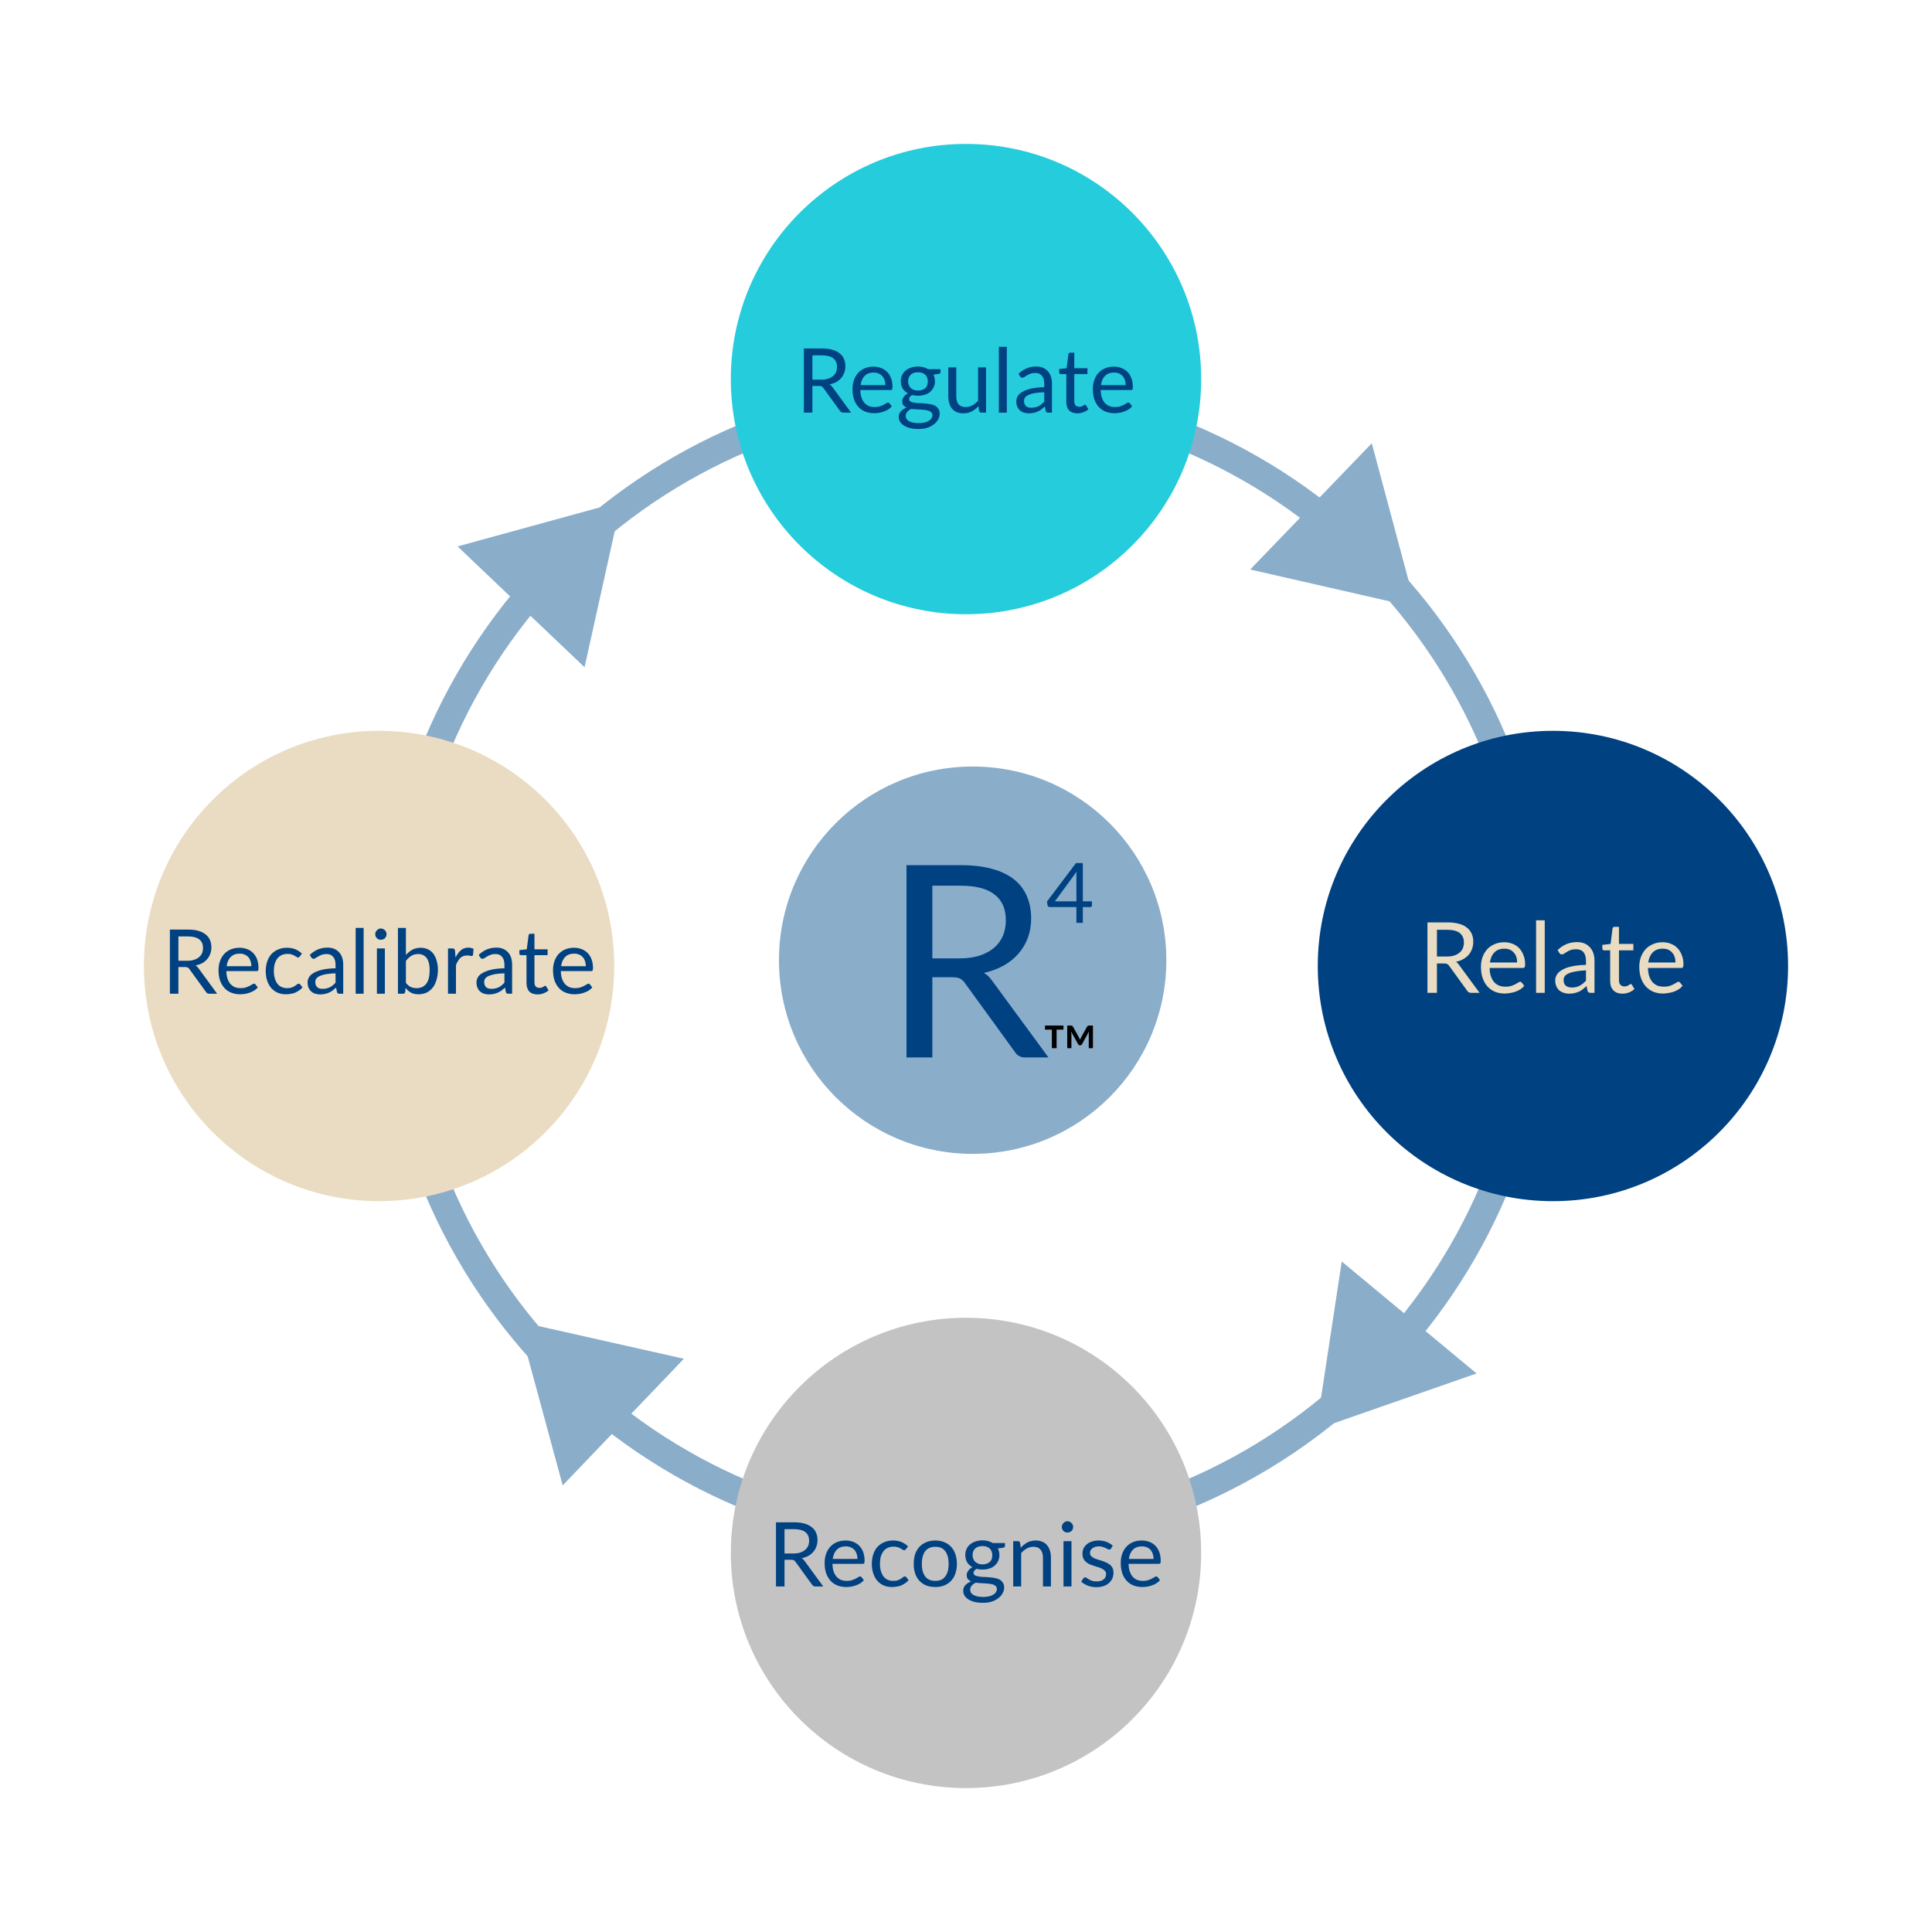
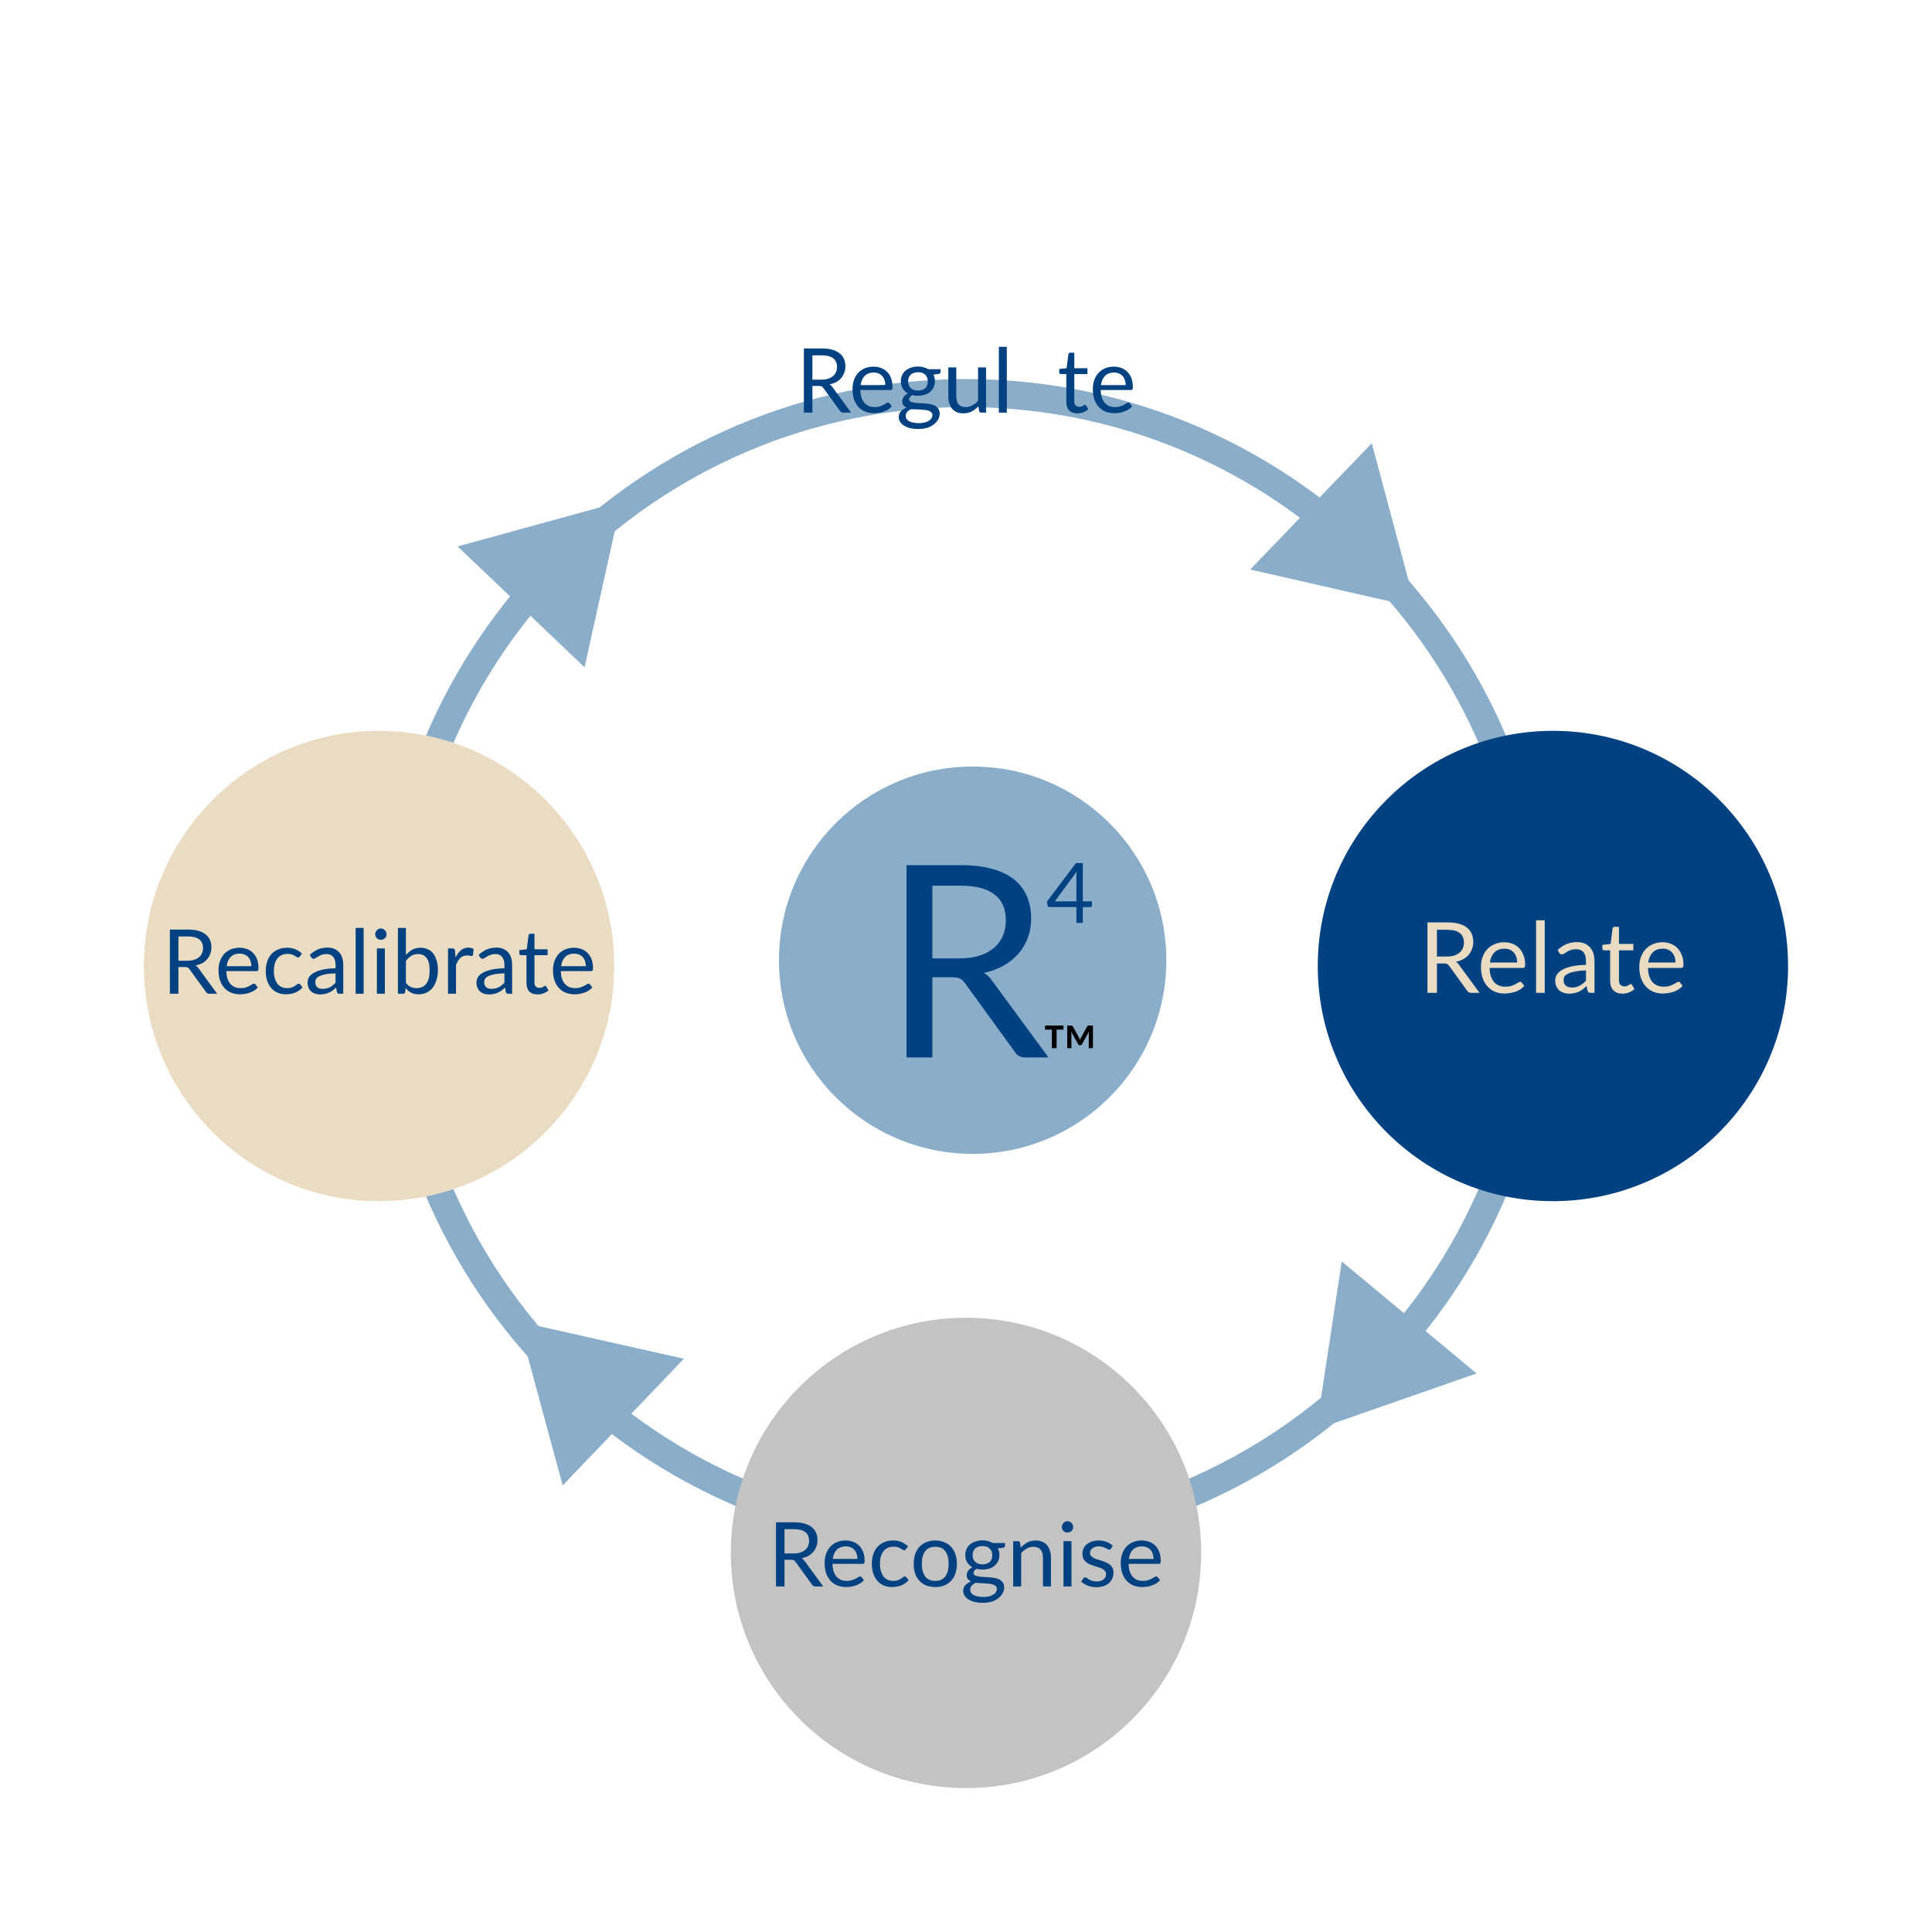
<svg xmlns="http://www.w3.org/2000/svg" width="288" zoomAndPan="magnify" viewBox="0 0 216 216" height="288" preserveAspectRatio="xMidYMid meet" version="1.0">
  <defs>
    <g />
    <clipPath id="e6976fcd50">
      <path d="M 42.379 42.379 L 173.629 42.379 L 173.629 173.629 L 42.379 173.629 Z M 42.379 42.379 " clip-rule="nonzero" />
    </clipPath>
    <clipPath id="aa67c644d8">
      <path d="M 81.707 16.09 L 134.293 16.09 L 134.293 68.672 L 81.707 68.672 Z M 81.707 16.09 " clip-rule="nonzero" />
    </clipPath>
    <clipPath id="cc152858e3">
      <path d="M 108 16.09 C 93.48 16.09 81.707 27.859 81.707 42.379 C 81.707 56.902 93.48 68.672 108 68.672 C 122.52 68.672 134.293 56.902 134.293 42.379 C 134.293 27.859 122.52 16.09 108 16.09 Z M 108 16.09 " clip-rule="nonzero" />
    </clipPath>
    <clipPath id="fb3a6e37ea">
      <path d="M 0.707 0.09 L 53.293 0.09 L 53.293 52.672 L 0.707 52.672 Z M 0.707 0.09 " clip-rule="nonzero" />
    </clipPath>
    <clipPath id="0cdc9805aa">
      <path d="M 27 0.09 C 12.48 0.09 0.707 11.859 0.707 26.379 C 0.707 40.902 12.48 52.672 27 52.672 C 41.52 52.672 53.293 40.902 53.293 26.379 C 53.293 11.859 41.52 0.09 27 0.09 Z M 27 0.09 " clip-rule="nonzero" />
    </clipPath>
    <clipPath id="6b4f50af3e">
-       <rect x="0" width="54" y="0" height="53" />
-     </clipPath>
+       </clipPath>
    <clipPath id="e0f7c6acae">
      <path d="M 147.328 81.707 L 199.91 81.707 L 199.91 134.293 L 147.328 134.293 Z M 147.328 81.707 " clip-rule="nonzero" />
    </clipPath>
    <clipPath id="ea322d3b94">
      <path d="M 173.621 81.707 C 159.098 81.707 147.328 93.48 147.328 108 C 147.328 122.52 159.098 134.293 173.621 134.293 C 188.141 134.293 199.91 122.52 199.91 108 C 199.91 93.48 188.141 81.707 173.621 81.707 Z M 173.621 81.707 " clip-rule="nonzero" />
    </clipPath>
    <clipPath id="0a5f476d9f">
      <path d="M 0.328 0.707 L 52.91 0.707 L 52.91 53.293 L 0.328 53.293 Z M 0.328 0.707 " clip-rule="nonzero" />
    </clipPath>
    <clipPath id="27c501c8f8">
      <path d="M 26.621 0.707 C 12.098 0.707 0.328 12.48 0.328 27 C 0.328 41.52 12.098 53.293 26.621 53.293 C 41.141 53.293 52.91 41.52 52.91 27 C 52.91 12.48 41.141 0.707 26.621 0.707 Z M 26.621 0.707 " clip-rule="nonzero" />
    </clipPath>
    <clipPath id="b7af47de88">
      <rect x="0" width="53" y="0" height="54" />
    </clipPath>
    <clipPath id="ae9ba1c2f0">
      <path d="M 81.707 147.328 L 134.293 147.328 L 134.293 199.91 L 81.707 199.91 Z M 81.707 147.328 " clip-rule="nonzero" />
    </clipPath>
    <clipPath id="1e09110669">
      <path d="M 108 147.328 C 93.48 147.328 81.707 159.098 81.707 173.621 C 81.707 188.141 93.48 199.91 108 199.91 C 122.52 199.91 134.293 188.141 134.293 173.621 C 134.293 159.098 122.52 147.328 108 147.328 Z M 108 147.328 " clip-rule="nonzero" />
    </clipPath>
    <clipPath id="1e1f905f6a">
      <path d="M 0.707 0.328 L 53.293 0.328 L 53.293 52.91 L 0.707 52.91 Z M 0.707 0.328 " clip-rule="nonzero" />
    </clipPath>
    <clipPath id="3649f2e93e">
      <path d="M 27 0.328 C 12.48 0.328 0.707 12.098 0.707 26.621 C 0.707 41.141 12.48 52.91 27 52.91 C 41.52 52.91 53.293 41.141 53.293 26.621 C 53.293 12.098 41.52 0.328 27 0.328 Z M 27 0.328 " clip-rule="nonzero" />
    </clipPath>
    <clipPath id="2129c7f42f">
      <rect x="0" width="54" y="0" height="53" />
    </clipPath>
    <clipPath id="60357d96fa">
      <path d="M 16.09 81.707 L 68.672 81.707 L 68.672 134.293 L 16.09 134.293 Z M 16.09 81.707 " clip-rule="nonzero" />
    </clipPath>
    <clipPath id="d7a01952a1">
      <path d="M 42.379 81.707 C 27.859 81.707 16.09 93.48 16.09 108 C 16.09 122.52 27.859 134.293 42.379 134.293 C 56.902 134.293 68.672 122.52 68.672 108 C 68.672 93.48 56.902 81.707 42.379 81.707 Z M 42.379 81.707 " clip-rule="nonzero" />
    </clipPath>
    <clipPath id="82d8b5f911">
      <path d="M 0.09 0.707 L 52.672 0.707 L 52.672 53.293 L 0.09 53.293 Z M 0.09 0.707 " clip-rule="nonzero" />
    </clipPath>
    <clipPath id="35a7676ecf">
      <path d="M 26.379 0.707 C 11.859 0.707 0.09 12.48 0.09 27 C 0.09 41.52 11.859 53.293 26.379 53.293 C 40.902 53.293 52.672 41.52 52.672 27 C 52.672 12.48 40.902 0.707 26.379 0.707 Z M 26.379 0.707 " clip-rule="nonzero" />
    </clipPath>
    <clipPath id="ddfd398d95">
      <rect x="0" width="53" y="0" height="54" />
    </clipPath>
    <clipPath id="6b16b873dc">
      <path d="M 51 56 L 70 56 L 70 75 L 51 75 Z M 51 56 " clip-rule="nonzero" />
    </clipPath>
    <clipPath id="4014c19c4c">
      <path d="M 62.371 49.312 L 76.586 62.844 L 65.375 74.621 L 51.16 61.09 Z M 62.371 49.312 " clip-rule="nonzero" />
    </clipPath>
    <clipPath id="69f64807d4">
      <path d="M 69.465 56.066 L 51.16 61.09 L 57.047 66.695 L 59.465 68.996 L 65.352 74.602 Z M 69.465 56.066 " clip-rule="nonzero" />
    </clipPath>
    <clipPath id="804f01d2dd">
      <path d="M 0.121 0 L 18.602 0 L 18.602 18.641 L 0.121 18.641 Z M 0.121 0 " clip-rule="nonzero" />
    </clipPath>
    <clipPath id="c95b970637">
      <path d="M 11.371 -6.688 L 25.586 6.844 L 14.375 18.621 L 0.16 5.09 Z M 11.371 -6.688 " clip-rule="nonzero" />
    </clipPath>
    <clipPath id="cc9d63fe9b">
      <path d="M 18.465 0.066 L 0.16 5.09 L 6.047 10.695 L 8.465 12.996 L 14.352 18.602 Z M 18.465 0.066 " clip-rule="nonzero" />
    </clipPath>
    <clipPath id="aef534985c">
      <rect x="0" width="19" y="0" height="19" />
    </clipPath>
    <clipPath id="7461cd51aa">
      <path d="M 147 141 L 166 141 L 166 160 L 147 160 Z M 147 141 " clip-rule="nonzero" />
    </clipPath>
    <clipPath id="11fde6702a">
      <path d="M 154.695 166.062 L 139.594 153.523 L 149.984 141.016 L 165.082 153.555 Z M 154.695 166.062 " clip-rule="nonzero" />
    </clipPath>
    <clipPath id="25d479fe2f">
      <path d="M 147.156 159.805 L 165.082 153.555 L 158.828 148.359 L 156.262 146.23 L 150.008 141.035 Z M 147.156 159.805 " clip-rule="nonzero" />
    </clipPath>
    <clipPath id="1da7e44b9f">
      <path d="M 0.121 0 L 18.121 0 L 18.121 18.84 L 0.121 18.84 Z M 0.121 0 " clip-rule="nonzero" />
    </clipPath>
    <clipPath id="4ff65408f8">
      <path d="M 7.695 25.062 L -7.406 12.523 L 2.984 0.016 L 18.082 12.555 Z M 7.695 25.062 " clip-rule="nonzero" />
    </clipPath>
    <clipPath id="525bd89050">
      <path d="M 0.156 18.805 L 18.082 12.555 L 11.828 7.359 L 9.262 5.23 L 3.008 0.035 Z M 0.156 18.805 " clip-rule="nonzero" />
    </clipPath>
    <clipPath id="ed1a799cce">
      <rect x="0" width="19" y="0" height="19" />
    </clipPath>
    <clipPath id="d307181395">
      <path d="M 57 147 L 77 147 L 77 167 L 57 167 Z M 57 147 " clip-rule="nonzero" />
    </clipPath>
    <clipPath id="a3bd54bf52">
      <path d="M 51.164 154.824 L 64.734 140.648 L 76.48 151.891 L 62.91 166.07 Z M 51.164 154.824 " clip-rule="nonzero" />
    </clipPath>
    <clipPath id="26f06892a6">
      <path d="M 57.938 147.746 L 62.91 166.07 L 68.531 160.195 L 70.84 157.785 L 76.461 151.91 Z M 57.938 147.746 " clip-rule="nonzero" />
    </clipPath>
    <clipPath id="34e4bb2e9f">
      <path d="M 0.84 0.602 L 19.559 0.602 L 19.559 19.078 L 0.84 19.078 Z M 0.84 0.602 " clip-rule="nonzero" />
    </clipPath>
    <clipPath id="ae105d5b9b">
      <path d="M -5.836 7.824 L 7.734 -6.352 L 19.48 4.891 L 5.91 19.07 Z M -5.836 7.824 " clip-rule="nonzero" />
    </clipPath>
    <clipPath id="220110ff36">
      <path d="M 0.938 0.746 L 5.91 19.07 L 11.531 13.195 L 13.84 10.785 L 19.461 4.91 Z M 0.938 0.746 " clip-rule="nonzero" />
    </clipPath>
    <clipPath id="86faa68753">
      <rect x="0" width="20" y="0" height="20" />
    </clipPath>
    <clipPath id="cc8189e303">
      <path d="M 139 49 L 159 49 L 159 68 L 139 68 Z M 139 49 " clip-rule="nonzero" />
    </clipPath>
    <clipPath id="de70263725">
      <path d="M 165.078 60.84 L 151.461 74.977 L 139.75 63.691 L 153.367 49.559 Z M 165.078 60.84 " clip-rule="nonzero" />
    </clipPath>
    <clipPath id="7fa8588e37">
      <path d="M 158.281 67.898 L 153.367 49.559 L 147.727 55.414 L 145.414 57.816 L 139.773 63.672 Z M 158.281 67.898 " clip-rule="nonzero" />
    </clipPath>
    <clipPath id="21ac0fc299">
      <path d="M 0.68 0.441 L 19.398 0.441 L 19.398 18.922 L 0.68 18.922 Z M 0.68 0.441 " clip-rule="nonzero" />
    </clipPath>
    <clipPath id="1d7327596b">
      <path d="M 26.078 11.84 L 12.461 25.977 L 0.75 14.691 L 14.367 0.559 Z M 26.078 11.84 " clip-rule="nonzero" />
    </clipPath>
    <clipPath id="707d72b786">
      <path d="M 19.281 18.898 L 14.367 0.559 L 8.727 6.414 L 6.414 8.816 L 0.773 14.672 Z M 19.281 18.898 " clip-rule="nonzero" />
    </clipPath>
    <clipPath id="1c327de35f">
      <rect x="0" width="20" y="0" height="19" />
    </clipPath>
    <clipPath id="219fc4f446">
      <path d="M 87.09 85.699 L 130.398 85.699 L 130.398 129.004 L 87.09 129.004 Z M 87.09 85.699 " clip-rule="nonzero" />
    </clipPath>
    <clipPath id="683fa7c8b9">
      <path d="M 108.746 85.699 C 96.785 85.699 87.09 95.391 87.09 107.352 C 87.09 119.309 96.785 129.004 108.746 129.004 C 120.703 129.004 130.398 119.309 130.398 107.352 C 130.398 95.391 120.703 85.699 108.746 85.699 Z M 108.746 85.699 " clip-rule="nonzero" />
    </clipPath>
    <clipPath id="e2d5847eaa">
      <path d="M 0.09 0.699 L 43.398 0.699 L 43.398 44.004 L 0.09 44.004 Z M 0.09 0.699 " clip-rule="nonzero" />
    </clipPath>
    <clipPath id="8d92543786">
      <path d="M 21.746 0.699 C 9.785 0.699 0.09 10.391 0.09 22.352 C 0.09 34.309 9.785 44.004 21.746 44.004 C 33.703 44.004 43.398 34.309 43.398 22.352 C 43.398 10.391 33.703 0.699 21.746 0.699 Z M 21.746 0.699 " clip-rule="nonzero" />
    </clipPath>
    <clipPath id="a3d6c408ff">
      <rect x="0" width="44" y="0" height="45" />
    </clipPath>
    <clipPath id="86604ef995">
      <rect x="0" width="8" y="0" height="12" />
    </clipPath>
    <clipPath id="9d719d6153">
      <path d="M 0.16 2 L 7 2 L 7 6 L 0.16 6 Z M 0.16 2 " clip-rule="nonzero" />
    </clipPath>
    <clipPath id="45b0b4344f">
      <rect x="0" width="8" y="0" height="12" />
    </clipPath>
  </defs>
  <g clip-path="url(#e6976fcd50)">
    <path fill="#8aadca" d="M 173.617 108 C 173.617 126.121 166.273 142.523 154.398 154.398 C 142.527 166.273 126.121 173.617 108 173.617 C 89.879 173.617 73.477 166.273 61.598 154.398 C 49.727 142.527 42.379 126.121 42.379 108 C 42.379 89.879 49.727 73.477 61.602 61.598 C 73.477 49.727 89.879 42.379 108 42.379 C 126.121 42.379 142.527 49.727 154.398 61.598 C 166.273 73.477 173.617 89.879 173.617 108 Z M 152.184 152.184 C 163.492 140.879 170.488 125.254 170.488 108 C 170.488 90.746 163.492 75.121 152.184 63.812 C 140.879 52.508 125.254 45.512 108 45.512 C 90.746 45.512 75.125 52.508 63.816 63.812 C 52.512 75.121 45.516 90.746 45.516 108 C 45.516 125.254 52.512 140.879 63.812 152.184 C 75.125 163.492 90.746 170.488 108 170.488 C 125.254 170.488 140.879 163.492 152.184 152.184 Z M 152.184 152.184 " fill-opacity="1" fill-rule="nonzero" />
  </g>
  <g clip-path="url(#aa67c644d8)">
    <g clip-path="url(#cc152858e3)">
      <g transform="matrix(1, 0, 0, 1, 81, 16)">
        <g clip-path="url(#6b4f50af3e)">
          <g clip-path="url(#fb3a6e37ea)">
            <g clip-path="url(#0cdc9805aa)">
              <path fill="#25ccdc" d="M 0.707 0.09 L 53.293 0.09 L 53.293 52.672 L 0.707 52.672 Z M 0.707 0.09 " fill-opacity="1" fill-rule="nonzero" />
            </g>
          </g>
        </g>
      </g>
    </g>
  </g>
  <g clip-path="url(#e0f7c6acae)">
    <g clip-path="url(#ea322d3b94)">
      <g transform="matrix(1, 0, 0, 1, 147, 81)">
        <g clip-path="url(#b7af47de88)">
          <g clip-path="url(#0a5f476d9f)">
            <g clip-path="url(#27c501c8f8)">
              <path fill="#004182" d="M 0.328 0.707 L 52.91 0.707 L 52.91 53.293 L 0.328 53.293 Z M 0.328 0.707 " fill-opacity="1" fill-rule="nonzero" />
            </g>
          </g>
        </g>
      </g>
    </g>
  </g>
  <g clip-path="url(#ae9ba1c2f0)">
    <g clip-path="url(#1e09110669)">
      <g transform="matrix(1, 0, 0, 1, 81, 147)">
        <g clip-path="url(#2129c7f42f)">
          <g clip-path="url(#1e1f905f6a)">
            <g clip-path="url(#3649f2e93e)">
              <path fill="#c3c3c3" d="M 0.707 0.328 L 53.293 0.328 L 53.293 52.91 L 0.707 52.91 Z M 0.707 0.328 " fill-opacity="1" fill-rule="nonzero" />
            </g>
          </g>
        </g>
      </g>
    </g>
  </g>
  <g clip-path="url(#60357d96fa)">
    <g clip-path="url(#d7a01952a1)">
      <g transform="matrix(1, 0, 0, 1, 16, 81)">
        <g clip-path="url(#ddfd398d95)">
          <g clip-path="url(#82d8b5f911)">
            <g clip-path="url(#35a7676ecf)">
              <path fill="#eadcc2" d="M 0.09 0.707 L 52.672 0.707 L 52.672 53.293 L 0.09 53.293 Z M 0.09 0.707 " fill-opacity="1" fill-rule="nonzero" />
            </g>
          </g>
        </g>
      </g>
    </g>
  </g>
  <g clip-path="url(#6b16b873dc)">
    <g clip-path="url(#4014c19c4c)">
      <g clip-path="url(#69f64807d4)">
        <g transform="matrix(1, 0, 0, 1, 51, 56)">
          <g clip-path="url(#aef534985c)">
            <g clip-path="url(#804f01d2dd)">
              <g clip-path="url(#c95b970637)">
                <g clip-path="url(#cc9d63fe9b)">
                  <path fill="#8aadca" d="M 11.371 -6.688 L 25.586 6.844 L 14.375 18.621 L 0.16 5.09 Z M 11.371 -6.688 " fill-opacity="1" fill-rule="nonzero" />
                </g>
              </g>
            </g>
          </g>
        </g>
      </g>
    </g>
  </g>
  <g clip-path="url(#7461cd51aa)">
    <g clip-path="url(#11fde6702a)">
      <g clip-path="url(#25d479fe2f)">
        <g transform="matrix(1, 0, 0, 1, 147, 141)">
          <g clip-path="url(#ed1a799cce)">
            <g clip-path="url(#1da7e44b9f)">
              <g clip-path="url(#4ff65408f8)">
                <g clip-path="url(#525bd89050)">
                  <path fill="#8aadca" d="M 7.695 25.062 L -7.406 12.523 L 2.984 0.016 L 18.082 12.555 Z M 7.695 25.062 " fill-opacity="1" fill-rule="nonzero" />
                </g>
              </g>
            </g>
          </g>
        </g>
      </g>
    </g>
  </g>
  <g clip-path="url(#d307181395)">
    <g clip-path="url(#a3bd54bf52)">
      <g clip-path="url(#26f06892a6)">
        <g transform="matrix(1, 0, 0, 1, 57, 147)">
          <g clip-path="url(#86faa68753)">
            <g clip-path="url(#34e4bb2e9f)">
              <g clip-path="url(#ae105d5b9b)">
                <g clip-path="url(#220110ff36)">
                  <path fill="#8aadca" d="M -5.836 7.824 L 7.734 -6.352 L 19.48 4.891 L 5.91 19.07 Z M -5.836 7.824 " fill-opacity="1" fill-rule="nonzero" />
                </g>
              </g>
            </g>
          </g>
        </g>
      </g>
    </g>
  </g>
  <g clip-path="url(#cc8189e303)">
    <g clip-path="url(#de70263725)">
      <g clip-path="url(#7fa8588e37)">
        <g transform="matrix(1, 0, 0, 1, 139, 49)">
          <g clip-path="url(#1c327de35f)">
            <g clip-path="url(#21ac0fc299)">
              <g clip-path="url(#1d7327596b)">
                <g clip-path="url(#707d72b786)">
                  <path fill="#8aadca" d="M 26.078 11.84 L 12.461 25.977 L 0.75 14.691 L 14.367 0.559 Z M 26.078 11.84 " fill-opacity="1" fill-rule="nonzero" />
                </g>
              </g>
            </g>
          </g>
        </g>
      </g>
    </g>
  </g>
  <g clip-path="url(#219fc4f446)">
    <g clip-path="url(#683fa7c8b9)">
      <g transform="matrix(1, 0, 0, 1, 87, 85)">
        <g clip-path="url(#a3d6c408ff)">
          <g clip-path="url(#e2d5847eaa)">
            <g clip-path="url(#8d92543786)">
              <path fill="#8aadca" d="M 0.09 0.699 L 43.398 0.699 L 43.398 44.004 L 0.09 44.004 Z M 0.09 0.699 " fill-opacity="1" fill-rule="nonzero" />
            </g>
          </g>
        </g>
      </g>
    </g>
  </g>
  <g fill="#004182" fill-opacity="1">
    <g transform="translate(98.597, 118.226)">
      <g>
        <path d="M 8.703 -11.078 C 9.535 -11.078 10.273 -11.18 10.922 -11.391 C 11.566 -11.598 12.109 -11.891 12.547 -12.266 C 12.984 -12.641 13.312 -13.086 13.531 -13.609 C 13.75 -14.129 13.859 -14.703 13.859 -15.328 C 13.859 -16.609 13.438 -17.57 12.594 -18.219 C 11.758 -18.875 10.5 -19.203 8.812 -19.203 L 5.641 -19.203 L 5.641 -11.078 Z M 18.625 0 L 16.047 0 C 15.516 0 15.125 -0.203 14.875 -0.609 L 9.297 -8.297 C 9.129 -8.535 8.945 -8.707 8.75 -8.812 C 8.551 -8.914 8.25 -8.969 7.844 -8.969 L 5.641 -8.969 L 5.641 0 L 2.75 0 L 2.75 -21.5 L 8.812 -21.5 C 10.176 -21.5 11.352 -21.359 12.344 -21.078 C 13.332 -20.805 14.148 -20.41 14.797 -19.891 C 15.441 -19.367 15.914 -18.738 16.219 -18 C 16.531 -17.27 16.688 -16.453 16.688 -15.547 C 16.688 -14.785 16.566 -14.07 16.328 -13.406 C 16.086 -12.75 15.738 -12.156 15.281 -11.625 C 14.832 -11.102 14.281 -10.656 13.625 -10.281 C 12.969 -9.914 12.227 -9.641 11.406 -9.453 C 11.77 -9.242 12.086 -8.938 12.359 -8.531 Z M 18.625 0 " />
      </g>
    </g>
  </g>
  <g transform="matrix(1, 0, 0, 1, 116, 94)">
    <g clip-path="url(#86604ef995)">
      <g fill="#004182" fill-opacity="1">
        <g transform="translate(0.937, 9.177)">
          <g>
            <path d="M 3.406 -2.406 L 3.406 -5.172 C 3.406 -5.242 3.406 -5.328 3.406 -5.422 C 3.414 -5.523 3.426 -5.629 3.438 -5.734 L 1 -2.406 Z M 5.141 -2.406 L 5.141 -1.938 C 5.141 -1.883 5.125 -1.844 5.094 -1.812 C 5.07 -1.781 5.031 -1.766 4.969 -1.766 L 4.125 -1.766 L 4.125 0 L 3.406 0 L 3.406 -1.766 L 0.438 -1.766 C 0.375 -1.766 0.316 -1.781 0.266 -1.812 C 0.223 -1.844 0.195 -1.883 0.188 -1.938 L 0.109 -2.375 L 3.359 -6.688 L 4.125 -6.688 L 4.125 -2.406 Z M 5.141 -2.406 " />
          </g>
        </g>
      </g>
    </g>
  </g>
  <g transform="matrix(1, 0, 0, 1, 116, 112)">
    <g clip-path="url(#45b0b4344f)">
      <g clip-path="url(#9d719d6153)">
        <g fill="#000000" fill-opacity="1">
          <g transform="translate(0.458, 8.767)">
            <g>
              <path d="M 0.375 -6.109 L 2.438 -6.109 L 2.438 -5.656 L 1.672 -5.656 L 1.672 -3.578 L 1.141 -3.578 L 1.141 -5.656 L 0.375 -5.656 Z M 5.734 -6.109 L 5.734 -3.578 L 5.266 -3.578 L 5.266 -5.141 L 5.297 -5.453 L 4.516 -4.031 C 4.484 -3.945 4.422 -3.906 4.328 -3.906 L 4.266 -3.906 C 4.172 -3.906 4.109 -3.945 4.078 -4.031 L 3.281 -5.453 L 3.328 -5.141 L 3.328 -3.578 L 2.859 -3.578 L 2.859 -6.109 L 3.297 -6.109 C 3.348 -6.109 3.383 -6.098 3.406 -6.078 C 3.426 -6.066 3.453 -6.047 3.484 -6.016 L 4.203 -4.719 C 4.242 -4.645 4.273 -4.57 4.297 -4.5 C 4.316 -4.582 4.344 -4.656 4.375 -4.719 L 5.094 -6.016 C 5.125 -6.047 5.148 -6.066 5.172 -6.078 C 5.191 -6.098 5.227 -6.109 5.281 -6.109 Z M 5.734 -6.109 " />
            </g>
          </g>
        </g>
      </g>
    </g>
  </g>
  <g fill="#004182" fill-opacity="1">
    <g transform="translate(88.953, 46.134)">
      <g>
        <path d="M 2.906 -3.688 C 3.176 -3.688 3.422 -3.723 3.641 -3.797 C 3.859 -3.867 4.039 -3.969 4.188 -4.094 C 4.332 -4.219 4.441 -4.363 4.516 -4.531 C 4.586 -4.707 4.625 -4.898 4.625 -5.109 C 4.625 -5.535 4.484 -5.859 4.203 -6.078 C 3.922 -6.297 3.5 -6.406 2.938 -6.406 L 1.875 -6.406 L 1.875 -3.688 Z M 6.203 0 L 5.344 0 C 5.164 0 5.035 -0.066 4.953 -0.203 L 3.094 -2.766 C 3.039 -2.848 2.977 -2.906 2.906 -2.938 C 2.844 -2.969 2.742 -2.984 2.609 -2.984 L 1.875 -2.984 L 1.875 0 L 0.922 0 L 0.922 -7.172 L 2.938 -7.172 C 3.395 -7.172 3.785 -7.125 4.109 -7.031 C 4.441 -6.938 4.711 -6.801 4.922 -6.625 C 5.141 -6.457 5.301 -6.25 5.406 -6 C 5.508 -5.758 5.562 -5.488 5.562 -5.188 C 5.562 -4.926 5.52 -4.688 5.438 -4.469 C 5.363 -4.25 5.25 -4.051 5.094 -3.875 C 4.945 -3.695 4.766 -3.547 4.547 -3.422 C 4.328 -3.305 4.078 -3.219 3.797 -3.156 C 3.922 -3.082 4.031 -2.977 4.125 -2.844 Z M 6.203 0 " />
      </g>
    </g>
  </g>
  <g fill="#004182" fill-opacity="1">
    <g transform="translate(94.89, 46.134)">
      <g>
        <path d="M 4.094 -3.078 C 4.094 -3.285 4.062 -3.473 4 -3.641 C 3.945 -3.816 3.863 -3.969 3.75 -4.094 C 3.633 -4.219 3.5 -4.312 3.344 -4.375 C 3.188 -4.445 3.004 -4.484 2.797 -4.484 C 2.367 -4.484 2.031 -4.359 1.781 -4.109 C 1.539 -3.867 1.391 -3.523 1.328 -3.078 Z M 4.812 -0.703 C 4.707 -0.578 4.578 -0.461 4.422 -0.359 C 4.266 -0.266 4.098 -0.188 3.922 -0.125 C 3.754 -0.062 3.578 -0.016 3.391 0.016 C 3.203 0.047 3.016 0.062 2.828 0.062 C 2.484 0.062 2.16 0.004 1.859 -0.109 C 1.566 -0.223 1.312 -0.395 1.094 -0.625 C 0.883 -0.852 0.719 -1.133 0.594 -1.469 C 0.477 -1.812 0.422 -2.203 0.422 -2.641 C 0.422 -2.992 0.473 -3.32 0.578 -3.625 C 0.68 -3.926 0.832 -4.191 1.031 -4.422 C 1.238 -4.648 1.488 -4.828 1.781 -4.953 C 2.082 -5.078 2.414 -5.141 2.781 -5.141 C 3.082 -5.141 3.363 -5.086 3.625 -4.984 C 3.883 -4.891 4.109 -4.742 4.297 -4.547 C 4.484 -4.359 4.629 -4.125 4.734 -3.844 C 4.836 -3.562 4.891 -3.238 4.891 -2.875 C 4.891 -2.738 4.875 -2.645 4.844 -2.594 C 4.82 -2.551 4.77 -2.531 4.688 -2.531 L 1.297 -2.531 C 1.305 -2.207 1.348 -1.926 1.422 -1.688 C 1.504 -1.457 1.613 -1.258 1.75 -1.094 C 1.895 -0.938 2.062 -0.816 2.25 -0.734 C 2.445 -0.66 2.664 -0.625 2.906 -0.625 C 3.125 -0.625 3.312 -0.648 3.469 -0.703 C 3.633 -0.754 3.773 -0.812 3.891 -0.875 C 4.016 -0.938 4.113 -0.992 4.188 -1.047 C 4.27 -1.098 4.336 -1.125 4.391 -1.125 C 4.461 -1.125 4.52 -1.094 4.562 -1.031 Z M 4.812 -0.703 " />
      </g>
    </g>
  </g>
  <g fill="#004182" fill-opacity="1">
    <g transform="translate(100.168, 46.134)">
      <g>
-         <path d="M 2.469 -2.469 C 2.645 -2.469 2.801 -2.492 2.938 -2.547 C 3.082 -2.598 3.203 -2.664 3.297 -2.75 C 3.391 -2.844 3.457 -2.953 3.5 -3.078 C 3.539 -3.203 3.562 -3.344 3.562 -3.5 C 3.562 -3.801 3.469 -4.047 3.281 -4.234 C 3.094 -4.422 2.82 -4.516 2.469 -4.516 C 2.113 -4.516 1.836 -4.422 1.641 -4.234 C 1.453 -4.047 1.359 -3.801 1.359 -3.5 C 1.359 -3.344 1.383 -3.203 1.438 -3.078 C 1.488 -2.953 1.562 -2.844 1.656 -2.75 C 1.75 -2.664 1.863 -2.598 2 -2.547 C 2.133 -2.492 2.289 -2.469 2.469 -2.469 Z M 4.078 0.281 C 4.078 0.156 4.039 0.055 3.969 -0.016 C 3.895 -0.098 3.801 -0.16 3.688 -0.203 C 3.57 -0.242 3.438 -0.273 3.281 -0.297 C 3.125 -0.316 2.957 -0.332 2.781 -0.344 C 2.602 -0.352 2.422 -0.363 2.234 -0.375 C 2.055 -0.383 1.883 -0.398 1.719 -0.422 C 1.531 -0.336 1.379 -0.227 1.266 -0.094 C 1.148 0.039 1.094 0.195 1.094 0.375 C 1.094 0.488 1.117 0.594 1.172 0.688 C 1.234 0.781 1.32 0.863 1.438 0.938 C 1.562 1.008 1.711 1.066 1.891 1.109 C 2.078 1.148 2.297 1.172 2.547 1.172 C 2.785 1.172 3 1.148 3.188 1.109 C 3.375 1.066 3.531 1.004 3.656 0.922 C 3.789 0.848 3.895 0.754 3.969 0.641 C 4.039 0.523 4.078 0.406 4.078 0.281 Z M 4.984 -4.859 L 4.984 -4.531 C 4.984 -4.426 4.91 -4.359 4.766 -4.328 L 4.188 -4.25 C 4.301 -4.031 4.359 -3.785 4.359 -3.516 C 4.359 -3.273 4.312 -3.051 4.219 -2.844 C 4.125 -2.645 3.992 -2.473 3.828 -2.328 C 3.66 -2.18 3.457 -2.07 3.219 -2 C 2.988 -1.926 2.738 -1.891 2.469 -1.891 C 2.227 -1.891 2.004 -1.914 1.797 -1.969 C 1.691 -1.906 1.609 -1.832 1.547 -1.75 C 1.492 -1.676 1.469 -1.602 1.469 -1.531 C 1.469 -1.406 1.516 -1.312 1.609 -1.25 C 1.711 -1.195 1.844 -1.156 2 -1.125 C 2.164 -1.094 2.348 -1.07 2.547 -1.062 C 2.754 -1.062 2.961 -1.051 3.172 -1.031 C 3.391 -1.02 3.602 -0.992 3.812 -0.953 C 4.02 -0.922 4.203 -0.863 4.359 -0.781 C 4.516 -0.695 4.641 -0.582 4.734 -0.438 C 4.836 -0.289 4.891 -0.102 4.891 0.125 C 4.891 0.344 4.832 0.551 4.719 0.75 C 4.613 0.957 4.457 1.141 4.25 1.297 C 4.051 1.461 3.805 1.594 3.516 1.688 C 3.223 1.781 2.891 1.828 2.516 1.828 C 2.148 1.828 1.828 1.789 1.547 1.719 C 1.273 1.645 1.047 1.547 0.859 1.422 C 0.672 1.297 0.531 1.148 0.438 0.984 C 0.352 0.828 0.312 0.66 0.312 0.484 C 0.312 0.234 0.391 0.023 0.547 -0.141 C 0.703 -0.316 0.914 -0.457 1.188 -0.562 C 1.039 -0.633 0.922 -0.723 0.828 -0.828 C 0.742 -0.941 0.703 -1.094 0.703 -1.281 C 0.703 -1.352 0.711 -1.426 0.734 -1.5 C 0.766 -1.582 0.805 -1.66 0.859 -1.734 C 0.91 -1.816 0.977 -1.895 1.062 -1.969 C 1.145 -2.039 1.238 -2.102 1.344 -2.156 C 1.094 -2.289 0.895 -2.473 0.75 -2.703 C 0.613 -2.941 0.547 -3.211 0.547 -3.516 C 0.547 -3.766 0.594 -3.988 0.688 -4.188 C 0.781 -4.395 0.91 -4.566 1.078 -4.703 C 1.254 -4.848 1.457 -4.957 1.688 -5.031 C 1.926 -5.113 2.188 -5.156 2.469 -5.156 C 2.688 -5.156 2.891 -5.129 3.078 -5.078 C 3.273 -5.023 3.453 -4.953 3.609 -4.859 Z M 4.984 -4.859 " />
+         <path d="M 2.469 -2.469 C 2.645 -2.469 2.801 -2.492 2.938 -2.547 C 3.082 -2.598 3.203 -2.664 3.297 -2.75 C 3.391 -2.844 3.457 -2.953 3.5 -3.078 C 3.539 -3.203 3.562 -3.344 3.562 -3.5 C 3.562 -3.801 3.469 -4.047 3.281 -4.234 C 3.094 -4.422 2.82 -4.516 2.469 -4.516 C 2.113 -4.516 1.836 -4.422 1.641 -4.234 C 1.453 -4.047 1.359 -3.801 1.359 -3.5 C 1.359 -3.344 1.383 -3.203 1.438 -3.078 C 1.488 -2.953 1.562 -2.844 1.656 -2.75 C 1.75 -2.664 1.863 -2.598 2 -2.547 C 2.133 -2.492 2.289 -2.469 2.469 -2.469 Z M 4.078 0.281 C 4.078 0.156 4.039 0.055 3.969 -0.016 C 3.895 -0.098 3.801 -0.16 3.688 -0.203 C 3.57 -0.242 3.438 -0.273 3.281 -0.297 C 3.125 -0.316 2.957 -0.332 2.781 -0.344 C 2.602 -0.352 2.422 -0.363 2.234 -0.375 C 2.055 -0.383 1.883 -0.398 1.719 -0.422 C 1.531 -0.336 1.379 -0.227 1.266 -0.094 C 1.148 0.039 1.094 0.195 1.094 0.375 C 1.094 0.488 1.117 0.594 1.172 0.688 C 1.234 0.781 1.32 0.863 1.438 0.938 C 1.562 1.008 1.711 1.066 1.891 1.109 C 2.078 1.148 2.297 1.172 2.547 1.172 C 2.785 1.172 3 1.148 3.188 1.109 C 3.375 1.066 3.531 1.004 3.656 0.922 C 3.789 0.848 3.895 0.754 3.969 0.641 C 4.039 0.523 4.078 0.406 4.078 0.281 Z M 4.984 -4.859 L 4.984 -4.531 C 4.984 -4.426 4.91 -4.359 4.766 -4.328 L 4.188 -4.25 C 4.301 -4.031 4.359 -3.785 4.359 -3.516 C 4.359 -3.273 4.312 -3.051 4.219 -2.844 C 4.125 -2.645 3.992 -2.473 3.828 -2.328 C 3.66 -2.18 3.457 -2.07 3.219 -2 C 2.988 -1.926 2.738 -1.891 2.469 -1.891 C 2.227 -1.891 2.004 -1.914 1.797 -1.969 C 1.492 -1.676 1.469 -1.602 1.469 -1.531 C 1.469 -1.406 1.516 -1.312 1.609 -1.25 C 1.711 -1.195 1.844 -1.156 2 -1.125 C 2.164 -1.094 2.348 -1.07 2.547 -1.062 C 2.754 -1.062 2.961 -1.051 3.172 -1.031 C 3.391 -1.02 3.602 -0.992 3.812 -0.953 C 4.02 -0.922 4.203 -0.863 4.359 -0.781 C 4.516 -0.695 4.641 -0.582 4.734 -0.438 C 4.836 -0.289 4.891 -0.102 4.891 0.125 C 4.891 0.344 4.832 0.551 4.719 0.75 C 4.613 0.957 4.457 1.141 4.25 1.297 C 4.051 1.461 3.805 1.594 3.516 1.688 C 3.223 1.781 2.891 1.828 2.516 1.828 C 2.148 1.828 1.828 1.789 1.547 1.719 C 1.273 1.645 1.047 1.547 0.859 1.422 C 0.672 1.297 0.531 1.148 0.438 0.984 C 0.352 0.828 0.312 0.66 0.312 0.484 C 0.312 0.234 0.391 0.023 0.547 -0.141 C 0.703 -0.316 0.914 -0.457 1.188 -0.562 C 1.039 -0.633 0.922 -0.723 0.828 -0.828 C 0.742 -0.941 0.703 -1.094 0.703 -1.281 C 0.703 -1.352 0.711 -1.426 0.734 -1.5 C 0.766 -1.582 0.805 -1.66 0.859 -1.734 C 0.91 -1.816 0.977 -1.895 1.062 -1.969 C 1.145 -2.039 1.238 -2.102 1.344 -2.156 C 1.094 -2.289 0.895 -2.473 0.75 -2.703 C 0.613 -2.941 0.547 -3.211 0.547 -3.516 C 0.547 -3.766 0.594 -3.988 0.688 -4.188 C 0.781 -4.395 0.91 -4.566 1.078 -4.703 C 1.254 -4.848 1.457 -4.957 1.688 -5.031 C 1.926 -5.113 2.188 -5.156 2.469 -5.156 C 2.688 -5.156 2.891 -5.129 3.078 -5.078 C 3.273 -5.023 3.453 -4.953 3.609 -4.859 Z M 4.984 -4.859 " />
      </g>
    </g>
  </g>
  <g fill="#004182" fill-opacity="1">
    <g transform="translate(105.366, 46.134)">
      <g>
        <path d="M 4.875 -5.062 L 4.875 0 L 4.344 0 C 4.219 0 4.133 -0.062 4.094 -0.188 L 4.031 -0.734 C 3.812 -0.484 3.562 -0.285 3.281 -0.141 C 3.008 0.004 2.695 0.078 2.344 0.078 C 2.07 0.078 1.828 0.035 1.609 -0.047 C 1.398 -0.141 1.223 -0.27 1.078 -0.438 C 0.941 -0.602 0.836 -0.805 0.766 -1.047 C 0.691 -1.285 0.656 -1.547 0.656 -1.828 L 0.656 -5.062 L 1.547 -5.062 L 1.547 -1.828 C 1.547 -1.453 1.629 -1.156 1.797 -0.938 C 1.973 -0.727 2.242 -0.625 2.609 -0.625 C 2.867 -0.625 3.113 -0.688 3.344 -0.812 C 3.57 -0.938 3.785 -1.109 3.984 -1.328 L 3.984 -5.062 Z M 4.875 -5.062 " />
      </g>
    </g>
  </g>
  <g fill="#004182" fill-opacity="1">
    <g transform="translate(110.939, 46.134)">
      <g>
        <path d="M 1.625 -7.359 L 1.625 0 L 0.734 0 L 0.734 -7.359 Z M 1.625 -7.359 " />
      </g>
    </g>
  </g>
  <g fill="#004182" fill-opacity="1">
    <g transform="translate(113.298, 46.134)">
      <g>
-         <path d="M 3.453 -2.281 C 3.035 -2.27 2.68 -2.238 2.391 -2.188 C 2.109 -2.133 1.875 -2.066 1.688 -1.984 C 1.508 -1.898 1.379 -1.801 1.297 -1.688 C 1.223 -1.57 1.188 -1.445 1.188 -1.312 C 1.188 -1.176 1.207 -1.055 1.25 -0.953 C 1.289 -0.859 1.348 -0.781 1.422 -0.719 C 1.492 -0.656 1.582 -0.609 1.688 -0.578 C 1.789 -0.555 1.898 -0.547 2.016 -0.547 C 2.172 -0.547 2.312 -0.562 2.438 -0.594 C 2.57 -0.625 2.695 -0.664 2.812 -0.719 C 2.926 -0.781 3.035 -0.852 3.141 -0.938 C 3.242 -1.02 3.348 -1.117 3.453 -1.234 Z M 0.578 -4.344 C 0.859 -4.613 1.16 -4.816 1.484 -4.953 C 1.805 -5.086 2.164 -5.156 2.562 -5.156 C 2.844 -5.156 3.094 -5.109 3.312 -5.016 C 3.531 -4.922 3.711 -4.789 3.859 -4.625 C 4.016 -4.457 4.129 -4.254 4.203 -4.016 C 4.273 -3.785 4.312 -3.523 4.312 -3.234 L 4.312 0 L 3.922 0 C 3.836 0 3.77 -0.008 3.719 -0.031 C 3.676 -0.062 3.641 -0.117 3.609 -0.203 L 3.516 -0.688 C 3.379 -0.562 3.25 -0.453 3.125 -0.359 C 3 -0.266 2.863 -0.188 2.719 -0.125 C 2.582 -0.062 2.438 -0.016 2.281 0.016 C 2.125 0.055 1.945 0.078 1.75 0.078 C 1.551 0.078 1.363 0.051 1.188 0 C 1.02 -0.051 0.867 -0.133 0.734 -0.25 C 0.609 -0.363 0.508 -0.504 0.438 -0.672 C 0.363 -0.836 0.328 -1.035 0.328 -1.266 C 0.328 -1.461 0.379 -1.656 0.484 -1.844 C 0.598 -2.031 0.773 -2.191 1.016 -2.328 C 1.266 -2.473 1.586 -2.594 1.984 -2.688 C 2.379 -2.781 2.867 -2.832 3.453 -2.844 L 3.453 -3.234 C 3.453 -3.629 3.363 -3.926 3.188 -4.125 C 3.02 -4.332 2.773 -4.438 2.453 -4.438 C 2.234 -4.438 2.047 -4.406 1.891 -4.344 C 1.742 -4.289 1.613 -4.227 1.5 -4.156 C 1.395 -4.094 1.301 -4.035 1.219 -3.984 C 1.145 -3.93 1.07 -3.906 1 -3.906 C 0.938 -3.906 0.883 -3.922 0.844 -3.953 C 0.801 -3.984 0.766 -4.02 0.734 -4.062 Z M 0.578 -4.344 " />
-       </g>
+         </g>
    </g>
  </g>
  <g fill="#004182" fill-opacity="1">
    <g transform="translate(118.201, 46.134)">
      <g>
        <path d="M 2.266 0.078 C 1.859 0.078 1.547 -0.031 1.328 -0.25 C 1.117 -0.477 1.016 -0.801 1.016 -1.219 L 1.016 -4.312 L 0.406 -4.312 C 0.352 -4.312 0.305 -4.328 0.266 -4.359 C 0.234 -4.398 0.219 -4.453 0.219 -4.516 L 0.219 -4.875 L 1.047 -4.969 L 1.25 -6.547 C 1.258 -6.586 1.281 -6.625 1.312 -6.656 C 1.352 -6.688 1.398 -6.703 1.453 -6.703 L 1.906 -6.703 L 1.906 -4.969 L 3.375 -4.969 L 3.375 -4.312 L 1.906 -4.312 L 1.906 -1.281 C 1.906 -1.062 1.957 -0.898 2.062 -0.797 C 2.164 -0.703 2.297 -0.656 2.453 -0.656 C 2.547 -0.656 2.629 -0.664 2.703 -0.688 C 2.773 -0.707 2.832 -0.734 2.875 -0.766 C 2.926 -0.797 2.969 -0.82 3 -0.844 C 3.039 -0.875 3.07 -0.891 3.094 -0.891 C 3.145 -0.891 3.188 -0.863 3.219 -0.812 L 3.484 -0.375 C 3.328 -0.238 3.141 -0.129 2.922 -0.047 C 2.711 0.035 2.492 0.078 2.266 0.078 Z M 2.266 0.078 " />
      </g>
    </g>
  </g>
  <g fill="#004182" fill-opacity="1">
    <g transform="translate(121.76, 46.134)">
      <g>
        <path d="M 4.094 -3.078 C 4.094 -3.285 4.062 -3.473 4 -3.641 C 3.945 -3.816 3.863 -3.969 3.75 -4.094 C 3.633 -4.219 3.5 -4.312 3.344 -4.375 C 3.188 -4.445 3.004 -4.484 2.797 -4.484 C 2.367 -4.484 2.031 -4.359 1.781 -4.109 C 1.539 -3.867 1.391 -3.523 1.328 -3.078 Z M 4.812 -0.703 C 4.707 -0.578 4.578 -0.461 4.422 -0.359 C 4.266 -0.266 4.098 -0.188 3.922 -0.125 C 3.754 -0.062 3.578 -0.016 3.391 0.016 C 3.203 0.047 3.016 0.062 2.828 0.062 C 2.484 0.062 2.16 0.004 1.859 -0.109 C 1.566 -0.223 1.312 -0.395 1.094 -0.625 C 0.883 -0.852 0.719 -1.133 0.594 -1.469 C 0.477 -1.812 0.422 -2.203 0.422 -2.641 C 0.422 -2.992 0.473 -3.32 0.578 -3.625 C 0.68 -3.926 0.832 -4.191 1.031 -4.422 C 1.238 -4.648 1.488 -4.828 1.781 -4.953 C 2.082 -5.078 2.414 -5.141 2.781 -5.141 C 3.082 -5.141 3.363 -5.086 3.625 -4.984 C 3.883 -4.891 4.109 -4.742 4.297 -4.547 C 4.484 -4.359 4.629 -4.125 4.734 -3.844 C 4.836 -3.562 4.891 -3.238 4.891 -2.875 C 4.891 -2.738 4.875 -2.645 4.844 -2.594 C 4.82 -2.551 4.77 -2.531 4.688 -2.531 L 1.297 -2.531 C 1.305 -2.207 1.348 -1.926 1.422 -1.688 C 1.504 -1.457 1.613 -1.258 1.75 -1.094 C 1.895 -0.938 2.062 -0.816 2.25 -0.734 C 2.445 -0.66 2.664 -0.625 2.906 -0.625 C 3.125 -0.625 3.312 -0.648 3.469 -0.703 C 3.633 -0.754 3.773 -0.812 3.891 -0.875 C 4.016 -0.938 4.113 -0.992 4.188 -1.047 C 4.27 -1.098 4.336 -1.125 4.391 -1.125 C 4.461 -1.125 4.52 -1.094 4.562 -1.031 Z M 4.812 -0.703 " />
      </g>
    </g>
  </g>
  <g fill="#004182" fill-opacity="1">
    <g transform="translate(85.835, 177.369)">
      <g>
        <path d="M 2.906 -3.688 C 3.176 -3.688 3.422 -3.723 3.641 -3.797 C 3.859 -3.867 4.039 -3.969 4.188 -4.094 C 4.332 -4.219 4.441 -4.363 4.516 -4.531 C 4.586 -4.707 4.625 -4.898 4.625 -5.109 C 4.625 -5.535 4.484 -5.859 4.203 -6.078 C 3.922 -6.297 3.5 -6.406 2.938 -6.406 L 1.875 -6.406 L 1.875 -3.688 Z M 6.203 0 L 5.344 0 C 5.164 0 5.035 -0.066 4.953 -0.203 L 3.094 -2.766 C 3.039 -2.848 2.977 -2.906 2.906 -2.938 C 2.844 -2.969 2.742 -2.984 2.609 -2.984 L 1.875 -2.984 L 1.875 0 L 0.922 0 L 0.922 -7.172 L 2.938 -7.172 C 3.395 -7.172 3.785 -7.125 4.109 -7.031 C 4.441 -6.938 4.711 -6.801 4.922 -6.625 C 5.141 -6.457 5.301 -6.25 5.406 -6 C 5.508 -5.758 5.562 -5.488 5.562 -5.188 C 5.562 -4.926 5.52 -4.688 5.438 -4.469 C 5.363 -4.25 5.25 -4.051 5.094 -3.875 C 4.945 -3.695 4.766 -3.547 4.547 -3.422 C 4.328 -3.305 4.078 -3.219 3.797 -3.156 C 3.922 -3.082 4.031 -2.977 4.125 -2.844 Z M 6.203 0 " />
      </g>
    </g>
  </g>
  <g fill="#004182" fill-opacity="1">
    <g transform="translate(91.772, 177.369)">
      <g>
        <path d="M 4.094 -3.078 C 4.094 -3.285 4.062 -3.473 4 -3.641 C 3.945 -3.816 3.863 -3.969 3.75 -4.094 C 3.633 -4.219 3.5 -4.312 3.344 -4.375 C 3.188 -4.445 3.004 -4.484 2.797 -4.484 C 2.367 -4.484 2.031 -4.359 1.781 -4.109 C 1.539 -3.867 1.391 -3.523 1.328 -3.078 Z M 4.812 -0.703 C 4.707 -0.578 4.578 -0.461 4.422 -0.359 C 4.266 -0.266 4.098 -0.188 3.922 -0.125 C 3.754 -0.062 3.578 -0.016 3.391 0.016 C 3.203 0.047 3.016 0.062 2.828 0.062 C 2.484 0.062 2.16 0.004 1.859 -0.109 C 1.566 -0.223 1.312 -0.395 1.094 -0.625 C 0.883 -0.852 0.719 -1.133 0.594 -1.469 C 0.477 -1.812 0.422 -2.203 0.422 -2.641 C 0.422 -2.992 0.473 -3.32 0.578 -3.625 C 0.68 -3.926 0.832 -4.191 1.031 -4.422 C 1.238 -4.648 1.488 -4.828 1.781 -4.953 C 2.082 -5.078 2.414 -5.141 2.781 -5.141 C 3.082 -5.141 3.363 -5.086 3.625 -4.984 C 3.883 -4.891 4.109 -4.742 4.297 -4.547 C 4.484 -4.359 4.629 -4.125 4.734 -3.844 C 4.836 -3.562 4.891 -3.238 4.891 -2.875 C 4.891 -2.738 4.875 -2.645 4.844 -2.594 C 4.82 -2.551 4.77 -2.531 4.688 -2.531 L 1.297 -2.531 C 1.305 -2.207 1.348 -1.926 1.422 -1.688 C 1.504 -1.457 1.613 -1.258 1.75 -1.094 C 1.895 -0.938 2.062 -0.816 2.25 -0.734 C 2.445 -0.66 2.664 -0.625 2.906 -0.625 C 3.125 -0.625 3.312 -0.648 3.469 -0.703 C 3.633 -0.754 3.773 -0.812 3.891 -0.875 C 4.016 -0.938 4.113 -0.992 4.188 -1.047 C 4.27 -1.098 4.336 -1.125 4.391 -1.125 C 4.461 -1.125 4.52 -1.094 4.562 -1.031 Z M 4.812 -0.703 " />
      </g>
    </g>
  </g>
  <g fill="#004182" fill-opacity="1">
    <g transform="translate(97.05, 177.369)">
      <g>
        <path d="M 4.234 -4.172 C 4.203 -4.129 4.172 -4.098 4.141 -4.078 C 4.117 -4.055 4.086 -4.047 4.047 -4.047 C 3.992 -4.047 3.938 -4.066 3.875 -4.109 C 3.812 -4.148 3.734 -4.195 3.641 -4.25 C 3.555 -4.301 3.453 -4.348 3.328 -4.391 C 3.203 -4.43 3.047 -4.453 2.859 -4.453 C 2.609 -4.453 2.383 -4.406 2.188 -4.312 C 2 -4.227 1.844 -4.102 1.719 -3.938 C 1.594 -3.77 1.492 -3.566 1.422 -3.328 C 1.359 -3.086 1.328 -2.82 1.328 -2.531 C 1.328 -2.227 1.363 -1.957 1.438 -1.719 C 1.508 -1.477 1.609 -1.273 1.734 -1.109 C 1.859 -0.953 2.008 -0.832 2.188 -0.75 C 2.375 -0.664 2.582 -0.625 2.812 -0.625 C 3.031 -0.625 3.207 -0.648 3.344 -0.703 C 3.488 -0.754 3.602 -0.812 3.688 -0.875 C 3.781 -0.938 3.859 -0.992 3.922 -1.047 C 3.984 -1.098 4.047 -1.125 4.109 -1.125 C 4.18 -1.125 4.238 -1.094 4.281 -1.031 L 4.531 -0.703 C 4.414 -0.566 4.285 -0.453 4.141 -0.359 C 4.004 -0.266 3.852 -0.18 3.688 -0.109 C 3.531 -0.047 3.363 -0.004 3.188 0.016 C 3.008 0.047 2.832 0.062 2.656 0.062 C 2.332 0.062 2.035 0.004 1.766 -0.109 C 1.492 -0.223 1.258 -0.391 1.062 -0.609 C 0.863 -0.828 0.707 -1.098 0.594 -1.422 C 0.477 -1.754 0.422 -2.125 0.422 -2.531 C 0.422 -2.906 0.473 -3.254 0.578 -3.578 C 0.68 -3.898 0.832 -4.176 1.031 -4.406 C 1.238 -4.633 1.488 -4.812 1.781 -4.938 C 2.07 -5.07 2.41 -5.141 2.797 -5.141 C 3.148 -5.141 3.461 -5.082 3.734 -4.969 C 4.016 -4.852 4.258 -4.691 4.469 -4.484 Z M 4.234 -4.172 " />
      </g>
    </g>
  </g>
  <g fill="#004182" fill-opacity="1">
    <g transform="translate(101.733, 177.369)">
      <g>
        <path d="M 2.844 -5.141 C 3.207 -5.141 3.535 -5.078 3.828 -4.953 C 4.129 -4.836 4.383 -4.664 4.594 -4.438 C 4.812 -4.207 4.973 -3.93 5.078 -3.609 C 5.191 -3.285 5.25 -2.926 5.25 -2.531 C 5.25 -2.133 5.191 -1.773 5.078 -1.453 C 4.973 -1.129 4.812 -0.852 4.594 -0.625 C 4.383 -0.406 4.129 -0.234 3.828 -0.109 C 3.535 0.004 3.207 0.062 2.844 0.062 C 2.469 0.062 2.129 0.004 1.828 -0.109 C 1.535 -0.234 1.281 -0.406 1.062 -0.625 C 0.852 -0.852 0.691 -1.129 0.578 -1.453 C 0.473 -1.773 0.422 -2.133 0.422 -2.531 C 0.422 -2.926 0.473 -3.285 0.578 -3.609 C 0.691 -3.93 0.852 -4.207 1.062 -4.438 C 1.281 -4.664 1.535 -4.836 1.828 -4.953 C 2.129 -5.078 2.469 -5.141 2.844 -5.141 Z M 2.844 -0.625 C 3.344 -0.625 3.711 -0.789 3.953 -1.125 C 4.203 -1.457 4.328 -1.926 4.328 -2.531 C 4.328 -3.133 4.203 -3.602 3.953 -3.938 C 3.711 -4.27 3.344 -4.438 2.844 -4.438 C 2.582 -4.438 2.359 -4.395 2.172 -4.312 C 1.984 -4.227 1.828 -4.102 1.703 -3.938 C 1.578 -3.77 1.484 -3.566 1.422 -3.328 C 1.359 -3.098 1.328 -2.832 1.328 -2.531 C 1.328 -1.926 1.453 -1.457 1.703 -1.125 C 1.953 -0.789 2.332 -0.625 2.844 -0.625 Z M 2.844 -0.625 " />
      </g>
    </g>
  </g>
  <g fill="#004182" fill-opacity="1">
    <g transform="translate(107.376, 177.369)">
      <g>
        <path d="M 2.469 -2.469 C 2.645 -2.469 2.801 -2.492 2.938 -2.547 C 3.082 -2.598 3.203 -2.664 3.297 -2.75 C 3.391 -2.844 3.457 -2.953 3.5 -3.078 C 3.539 -3.203 3.562 -3.344 3.562 -3.5 C 3.562 -3.801 3.469 -4.047 3.281 -4.234 C 3.094 -4.422 2.82 -4.516 2.469 -4.516 C 2.113 -4.516 1.836 -4.422 1.641 -4.234 C 1.453 -4.047 1.359 -3.801 1.359 -3.5 C 1.359 -3.344 1.383 -3.203 1.438 -3.078 C 1.488 -2.953 1.562 -2.844 1.656 -2.75 C 1.75 -2.664 1.863 -2.598 2 -2.547 C 2.133 -2.492 2.289 -2.469 2.469 -2.469 Z M 4.078 0.281 C 4.078 0.156 4.039 0.055 3.969 -0.016 C 3.895 -0.098 3.801 -0.16 3.688 -0.203 C 3.57 -0.242 3.438 -0.273 3.281 -0.297 C 3.125 -0.316 2.957 -0.332 2.781 -0.344 C 2.602 -0.352 2.422 -0.363 2.234 -0.375 C 2.055 -0.383 1.883 -0.398 1.719 -0.422 C 1.531 -0.336 1.379 -0.227 1.266 -0.094 C 1.148 0.039 1.094 0.195 1.094 0.375 C 1.094 0.488 1.117 0.594 1.172 0.688 C 1.234 0.781 1.32 0.863 1.438 0.938 C 1.562 1.008 1.711 1.066 1.891 1.109 C 2.078 1.148 2.297 1.172 2.547 1.172 C 2.785 1.172 3 1.148 3.188 1.109 C 3.375 1.066 3.531 1.004 3.656 0.922 C 3.789 0.848 3.895 0.754 3.969 0.641 C 4.039 0.523 4.078 0.406 4.078 0.281 Z M 4.984 -4.859 L 4.984 -4.531 C 4.984 -4.426 4.91 -4.359 4.766 -4.328 L 4.188 -4.25 C 4.301 -4.031 4.359 -3.785 4.359 -3.516 C 4.359 -3.273 4.312 -3.051 4.219 -2.844 C 4.125 -2.645 3.992 -2.473 3.828 -2.328 C 3.66 -2.18 3.457 -2.07 3.219 -2 C 2.988 -1.926 2.738 -1.891 2.469 -1.891 C 2.227 -1.891 2.004 -1.914 1.797 -1.969 C 1.691 -1.906 1.609 -1.832 1.547 -1.75 C 1.492 -1.676 1.469 -1.602 1.469 -1.531 C 1.469 -1.406 1.516 -1.312 1.609 -1.25 C 1.711 -1.195 1.844 -1.156 2 -1.125 C 2.164 -1.094 2.348 -1.07 2.547 -1.062 C 2.754 -1.062 2.961 -1.051 3.172 -1.031 C 3.391 -1.02 3.602 -0.992 3.812 -0.953 C 4.02 -0.922 4.203 -0.863 4.359 -0.781 C 4.516 -0.695 4.641 -0.582 4.734 -0.438 C 4.836 -0.289 4.891 -0.102 4.891 0.125 C 4.891 0.344 4.832 0.551 4.719 0.75 C 4.613 0.957 4.457 1.141 4.25 1.297 C 4.051 1.461 3.805 1.594 3.516 1.688 C 3.223 1.781 2.891 1.828 2.516 1.828 C 2.148 1.828 1.828 1.789 1.547 1.719 C 1.273 1.645 1.047 1.547 0.859 1.422 C 0.672 1.297 0.531 1.148 0.438 0.984 C 0.352 0.828 0.312 0.66 0.312 0.484 C 0.312 0.234 0.391 0.023 0.547 -0.141 C 0.703 -0.316 0.914 -0.457 1.188 -0.562 C 1.039 -0.633 0.922 -0.723 0.828 -0.828 C 0.742 -0.941 0.703 -1.094 0.703 -1.281 C 0.703 -1.352 0.711 -1.426 0.734 -1.5 C 0.766 -1.582 0.805 -1.66 0.859 -1.734 C 0.91 -1.816 0.977 -1.895 1.062 -1.969 C 1.145 -2.039 1.238 -2.102 1.344 -2.156 C 1.094 -2.289 0.895 -2.473 0.75 -2.703 C 0.613 -2.941 0.547 -3.211 0.547 -3.516 C 0.547 -3.766 0.594 -3.988 0.688 -4.188 C 0.781 -4.395 0.91 -4.566 1.078 -4.703 C 1.254 -4.848 1.457 -4.957 1.688 -5.031 C 1.926 -5.113 2.188 -5.156 2.469 -5.156 C 2.688 -5.156 2.891 -5.129 3.078 -5.078 C 3.273 -5.023 3.453 -4.953 3.609 -4.859 Z M 4.984 -4.859 " />
      </g>
    </g>
  </g>
  <g fill="#004182" fill-opacity="1">
    <g transform="translate(112.574, 177.369)">
      <g>
        <path d="M 1.547 -4.328 C 1.648 -4.453 1.766 -4.562 1.891 -4.656 C 2.016 -4.758 2.145 -4.848 2.281 -4.922 C 2.426 -4.992 2.57 -5.047 2.719 -5.078 C 2.875 -5.117 3.047 -5.141 3.234 -5.141 C 3.504 -5.141 3.742 -5.094 3.953 -5 C 4.172 -4.914 4.348 -4.785 4.484 -4.609 C 4.629 -4.441 4.738 -4.238 4.812 -4 C 4.883 -3.77 4.922 -3.508 4.922 -3.219 L 4.922 0 L 4.031 0 L 4.031 -3.219 C 4.031 -3.602 3.941 -3.898 3.766 -4.109 C 3.586 -4.328 3.32 -4.438 2.969 -4.438 C 2.707 -4.438 2.461 -4.375 2.234 -4.25 C 2.004 -4.125 1.789 -3.953 1.594 -3.734 L 1.594 0 L 0.703 0 L 0.703 -5.062 L 1.234 -5.062 C 1.367 -5.062 1.445 -5 1.469 -4.875 Z M 1.547 -4.328 " />
      </g>
    </g>
  </g>
  <g fill="#004182" fill-opacity="1">
    <g transform="translate(118.152, 177.369)">
      <g>
        <path d="M 1.641 -5.062 L 1.641 0 L 0.75 0 L 0.75 -5.062 Z M 1.828 -6.656 C 1.828 -6.57 1.812 -6.488 1.781 -6.406 C 1.75 -6.332 1.703 -6.266 1.641 -6.203 C 1.586 -6.148 1.52 -6.109 1.438 -6.078 C 1.352 -6.047 1.27 -6.031 1.188 -6.031 C 1.102 -6.031 1.02 -6.047 0.938 -6.078 C 0.863 -6.109 0.801 -6.148 0.75 -6.203 C 0.695 -6.266 0.648 -6.332 0.609 -6.406 C 0.578 -6.488 0.562 -6.57 0.562 -6.656 C 0.562 -6.738 0.578 -6.816 0.609 -6.891 C 0.648 -6.973 0.695 -7.039 0.75 -7.094 C 0.801 -7.156 0.863 -7.203 0.938 -7.234 C 1.02 -7.273 1.102 -7.297 1.188 -7.297 C 1.27 -7.297 1.352 -7.273 1.438 -7.234 C 1.52 -7.203 1.586 -7.156 1.641 -7.094 C 1.703 -7.039 1.75 -6.973 1.781 -6.891 C 1.812 -6.816 1.828 -6.738 1.828 -6.656 Z M 1.828 -6.656 " />
      </g>
    </g>
  </g>
  <g fill="#004182" fill-opacity="1">
    <g transform="translate(120.551, 177.369)">
      <g>
        <path d="M 3.656 -4.234 C 3.613 -4.16 3.551 -4.125 3.469 -4.125 C 3.414 -4.125 3.359 -4.141 3.297 -4.172 C 3.234 -4.211 3.156 -4.254 3.062 -4.297 C 2.977 -4.336 2.867 -4.379 2.734 -4.422 C 2.609 -4.461 2.461 -4.484 2.297 -4.484 C 2.141 -4.484 2 -4.461 1.875 -4.422 C 1.758 -4.379 1.66 -4.328 1.578 -4.266 C 1.492 -4.203 1.426 -4.125 1.375 -4.031 C 1.332 -3.945 1.312 -3.852 1.312 -3.75 C 1.312 -3.613 1.348 -3.504 1.422 -3.422 C 1.504 -3.336 1.602 -3.258 1.719 -3.188 C 1.844 -3.125 1.984 -3.066 2.141 -3.016 C 2.297 -2.973 2.457 -2.926 2.625 -2.875 C 2.789 -2.82 2.953 -2.758 3.109 -2.688 C 3.266 -2.625 3.406 -2.539 3.531 -2.438 C 3.656 -2.344 3.754 -2.223 3.828 -2.078 C 3.898 -1.93 3.938 -1.754 3.938 -1.547 C 3.938 -1.316 3.895 -1.102 3.812 -0.906 C 3.727 -0.707 3.602 -0.535 3.438 -0.391 C 3.281 -0.242 3.082 -0.129 2.844 -0.047 C 2.602 0.035 2.332 0.078 2.031 0.078 C 1.676 0.078 1.352 0.02 1.062 -0.094 C 0.781 -0.207 0.535 -0.352 0.328 -0.531 L 0.547 -0.875 C 0.566 -0.914 0.594 -0.945 0.625 -0.969 C 0.664 -1 0.719 -1.016 0.781 -1.016 C 0.844 -1.016 0.906 -0.988 0.969 -0.938 C 1.031 -0.895 1.109 -0.844 1.203 -0.781 C 1.305 -0.727 1.426 -0.676 1.562 -0.625 C 1.695 -0.582 1.863 -0.562 2.062 -0.562 C 2.238 -0.562 2.391 -0.582 2.516 -0.625 C 2.648 -0.664 2.758 -0.723 2.844 -0.797 C 2.938 -0.879 3.004 -0.969 3.047 -1.062 C 3.086 -1.164 3.109 -1.273 3.109 -1.391 C 3.109 -1.535 3.066 -1.648 2.984 -1.734 C 2.91 -1.828 2.812 -1.906 2.688 -1.969 C 2.57 -2.039 2.43 -2.098 2.266 -2.141 C 2.109 -2.191 1.945 -2.242 1.781 -2.297 C 1.625 -2.348 1.461 -2.406 1.297 -2.469 C 1.141 -2.539 1 -2.629 0.875 -2.734 C 0.75 -2.836 0.648 -2.961 0.578 -3.109 C 0.504 -3.266 0.469 -3.453 0.469 -3.672 C 0.469 -3.867 0.504 -4.055 0.578 -4.234 C 0.66 -4.41 0.781 -4.566 0.938 -4.703 C 1.094 -4.836 1.281 -4.941 1.5 -5.016 C 1.727 -5.098 1.984 -5.141 2.266 -5.141 C 2.598 -5.141 2.895 -5.086 3.156 -4.984 C 3.426 -4.879 3.66 -4.738 3.859 -4.562 Z M 3.656 -4.234 " />
      </g>
    </g>
  </g>
  <g fill="#004182" fill-opacity="1">
    <g transform="translate(124.879, 177.369)">
      <g>
        <path d="M 4.094 -3.078 C 4.094 -3.285 4.062 -3.473 4 -3.641 C 3.945 -3.816 3.863 -3.969 3.75 -4.094 C 3.633 -4.219 3.5 -4.312 3.344 -4.375 C 3.188 -4.445 3.004 -4.484 2.797 -4.484 C 2.367 -4.484 2.031 -4.359 1.781 -4.109 C 1.539 -3.867 1.391 -3.523 1.328 -3.078 Z M 4.812 -0.703 C 4.707 -0.578 4.578 -0.461 4.422 -0.359 C 4.266 -0.266 4.098 -0.188 3.922 -0.125 C 3.754 -0.062 3.578 -0.016 3.391 0.016 C 3.203 0.047 3.016 0.062 2.828 0.062 C 2.484 0.062 2.16 0.004 1.859 -0.109 C 1.566 -0.223 1.312 -0.395 1.094 -0.625 C 0.883 -0.852 0.719 -1.133 0.594 -1.469 C 0.477 -1.812 0.422 -2.203 0.422 -2.641 C 0.422 -2.992 0.473 -3.32 0.578 -3.625 C 0.68 -3.926 0.832 -4.191 1.031 -4.422 C 1.238 -4.648 1.488 -4.828 1.781 -4.953 C 2.082 -5.078 2.414 -5.141 2.781 -5.141 C 3.082 -5.141 3.363 -5.086 3.625 -4.984 C 3.883 -4.891 4.109 -4.742 4.297 -4.547 C 4.484 -4.359 4.629 -4.125 4.734 -3.844 C 4.836 -3.562 4.891 -3.238 4.891 -2.875 C 4.891 -2.738 4.875 -2.645 4.844 -2.594 C 4.82 -2.551 4.77 -2.531 4.688 -2.531 L 1.297 -2.531 C 1.305 -2.207 1.348 -1.926 1.422 -1.688 C 1.504 -1.457 1.613 -1.258 1.75 -1.094 C 1.895 -0.938 2.062 -0.816 2.25 -0.734 C 2.445 -0.66 2.664 -0.625 2.906 -0.625 C 3.125 -0.625 3.312 -0.648 3.469 -0.703 C 3.633 -0.754 3.773 -0.812 3.891 -0.875 C 4.016 -0.938 4.113 -0.992 4.188 -1.047 C 4.27 -1.098 4.336 -1.125 4.391 -1.125 C 4.461 -1.125 4.52 -1.094 4.562 -1.031 Z M 4.812 -0.703 " />
      </g>
    </g>
  </g>
  <g fill="#e9dcc2" fill-opacity="1">
    <g transform="translate(158.59, 111)">
      <g>
        <path d="M 3.188 -4.062 C 3.5 -4.062 3.77 -4.098 4 -4.172 C 4.238 -4.254 4.438 -4.363 4.594 -4.5 C 4.758 -4.633 4.879 -4.797 4.953 -4.984 C 5.035 -5.18 5.078 -5.395 5.078 -5.625 C 5.078 -6.094 4.922 -6.445 4.609 -6.688 C 4.305 -6.926 3.848 -7.047 3.234 -7.047 L 2.062 -7.047 L 2.062 -4.062 Z M 6.828 0 L 5.891 0 C 5.691 0 5.547 -0.07 5.453 -0.219 L 3.406 -3.047 C 3.344 -3.129 3.273 -3.188 3.203 -3.219 C 3.141 -3.258 3.031 -3.281 2.875 -3.281 L 2.062 -3.281 L 2.062 0 L 1 0 L 1 -7.875 L 3.234 -7.875 C 3.734 -7.875 4.164 -7.82 4.531 -7.719 C 4.895 -7.625 5.191 -7.477 5.422 -7.281 C 5.66 -7.094 5.836 -6.863 5.953 -6.594 C 6.066 -6.332 6.125 -6.035 6.125 -5.703 C 6.125 -5.422 6.078 -5.156 5.984 -4.906 C 5.898 -4.664 5.773 -4.445 5.609 -4.25 C 5.441 -4.062 5.238 -3.898 5 -3.766 C 4.758 -3.629 4.488 -3.531 4.188 -3.469 C 4.32 -3.383 4.438 -3.27 4.531 -3.125 Z M 6.828 0 " />
      </g>
    </g>
  </g>
  <g fill="#e9dcc2" fill-opacity="1">
    <g transform="translate(165.119, 111)">
      <g>
        <path d="M 4.5 -3.391 C 4.5 -3.617 4.469 -3.828 4.406 -4.016 C 4.344 -4.203 4.25 -4.363 4.125 -4.5 C 4 -4.645 3.848 -4.754 3.672 -4.828 C 3.504 -4.898 3.305 -4.938 3.078 -4.938 C 2.609 -4.938 2.238 -4.801 1.969 -4.531 C 1.695 -4.258 1.523 -3.879 1.453 -3.391 Z M 5.297 -0.781 C 5.172 -0.633 5.023 -0.504 4.859 -0.391 C 4.691 -0.285 4.508 -0.195 4.312 -0.125 C 4.125 -0.062 3.926 -0.016 3.719 0.016 C 3.52 0.055 3.316 0.078 3.109 0.078 C 2.723 0.078 2.367 0.016 2.047 -0.109 C 1.723 -0.242 1.441 -0.438 1.203 -0.688 C 0.973 -0.938 0.789 -1.242 0.656 -1.609 C 0.52 -1.984 0.453 -2.414 0.453 -2.906 C 0.453 -3.289 0.508 -3.648 0.625 -3.984 C 0.75 -4.328 0.922 -4.617 1.141 -4.859 C 1.367 -5.109 1.645 -5.301 1.969 -5.438 C 2.289 -5.582 2.656 -5.656 3.062 -5.656 C 3.395 -5.656 3.703 -5.598 3.984 -5.484 C 4.266 -5.379 4.508 -5.219 4.719 -5 C 4.926 -4.789 5.086 -4.531 5.203 -4.219 C 5.328 -3.914 5.391 -3.566 5.391 -3.172 C 5.391 -3.016 5.367 -2.91 5.328 -2.859 C 5.297 -2.805 5.234 -2.781 5.141 -2.781 L 1.422 -2.781 C 1.43 -2.426 1.477 -2.117 1.562 -1.859 C 1.656 -1.598 1.773 -1.379 1.922 -1.203 C 2.078 -1.035 2.258 -0.906 2.469 -0.812 C 2.688 -0.727 2.93 -0.688 3.203 -0.688 C 3.441 -0.688 3.648 -0.711 3.828 -0.766 C 4.004 -0.828 4.156 -0.891 4.281 -0.953 C 4.414 -1.023 4.523 -1.086 4.609 -1.141 C 4.691 -1.203 4.766 -1.234 4.828 -1.234 C 4.91 -1.234 4.973 -1.203 5.016 -1.141 Z M 5.297 -0.781 " />
      </g>
    </g>
  </g>
  <g fill="#e9dcc2" fill-opacity="1">
    <g transform="translate(170.923, 111)">
      <g>
        <path d="M 1.781 -8.109 L 1.781 0 L 0.812 0 L 0.812 -8.109 Z M 1.781 -8.109 " />
      </g>
    </g>
  </g>
  <g fill="#e9dcc2" fill-opacity="1">
    <g transform="translate(173.517, 111)">
      <g>
        <path d="M 3.797 -2.516 C 3.348 -2.492 2.961 -2.453 2.641 -2.391 C 2.328 -2.336 2.066 -2.266 1.859 -2.172 C 1.66 -2.086 1.516 -1.984 1.422 -1.859 C 1.336 -1.734 1.297 -1.594 1.297 -1.438 C 1.297 -1.289 1.316 -1.16 1.359 -1.047 C 1.41 -0.941 1.477 -0.852 1.562 -0.781 C 1.645 -0.719 1.742 -0.672 1.859 -0.641 C 1.973 -0.609 2.094 -0.594 2.219 -0.594 C 2.383 -0.594 2.539 -0.609 2.688 -0.641 C 2.832 -0.68 2.969 -0.734 3.094 -0.797 C 3.219 -0.867 3.336 -0.945 3.453 -1.031 C 3.566 -1.125 3.68 -1.234 3.797 -1.359 Z M 0.625 -4.781 C 0.938 -5.082 1.27 -5.305 1.625 -5.453 C 1.977 -5.598 2.375 -5.672 2.812 -5.672 C 3.125 -5.672 3.398 -5.617 3.641 -5.516 C 3.879 -5.41 4.082 -5.266 4.25 -5.078 C 4.414 -4.898 4.539 -4.68 4.625 -4.422 C 4.707 -4.16 4.75 -3.875 4.75 -3.562 L 4.75 0 L 4.312 0 C 4.219 0 4.145 -0.016 4.094 -0.047 C 4.039 -0.078 4 -0.141 3.969 -0.234 L 3.859 -0.766 C 3.711 -0.629 3.57 -0.504 3.438 -0.391 C 3.301 -0.285 3.156 -0.195 3 -0.125 C 2.844 -0.062 2.676 -0.008 2.5 0.031 C 2.332 0.07 2.141 0.094 1.922 0.094 C 1.703 0.094 1.5 0.062 1.312 0 C 1.125 -0.062 0.957 -0.148 0.812 -0.266 C 0.676 -0.391 0.566 -0.547 0.484 -0.734 C 0.398 -0.922 0.359 -1.141 0.359 -1.391 C 0.359 -1.609 0.414 -1.816 0.531 -2.016 C 0.656 -2.223 0.852 -2.406 1.125 -2.562 C 1.395 -2.727 1.75 -2.859 2.188 -2.953 C 2.625 -3.055 3.16 -3.113 3.797 -3.125 L 3.797 -3.562 C 3.797 -4 3.703 -4.328 3.516 -4.547 C 3.328 -4.766 3.051 -4.875 2.688 -4.875 C 2.445 -4.875 2.242 -4.844 2.078 -4.781 C 1.922 -4.727 1.781 -4.66 1.656 -4.578 C 1.539 -4.504 1.438 -4.438 1.344 -4.375 C 1.258 -4.32 1.176 -4.297 1.094 -4.297 C 1.031 -4.297 0.973 -4.312 0.922 -4.344 C 0.879 -4.375 0.844 -4.414 0.812 -4.469 Z M 0.625 -4.781 " />
      </g>
    </g>
  </g>
  <g fill="#e9dcc2" fill-opacity="1">
    <g transform="translate(178.909, 111)">
      <g>
        <path d="M 2.484 0.094 C 2.047 0.094 1.707 -0.031 1.469 -0.281 C 1.227 -0.531 1.109 -0.883 1.109 -1.344 L 1.109 -4.75 L 0.453 -4.75 C 0.391 -4.75 0.336 -4.766 0.297 -4.797 C 0.254 -4.836 0.234 -4.895 0.234 -4.969 L 0.234 -5.359 L 1.156 -5.469 L 1.375 -7.188 C 1.383 -7.25 1.406 -7.297 1.438 -7.328 C 1.477 -7.359 1.531 -7.375 1.594 -7.375 L 2.094 -7.375 L 2.094 -5.469 L 3.703 -5.469 L 3.703 -4.75 L 2.094 -4.75 L 2.094 -1.406 C 2.094 -1.176 2.148 -1.004 2.266 -0.891 C 2.379 -0.773 2.523 -0.719 2.703 -0.719 C 2.805 -0.719 2.895 -0.727 2.969 -0.75 C 3.039 -0.781 3.102 -0.812 3.156 -0.844 C 3.219 -0.875 3.266 -0.906 3.297 -0.938 C 3.336 -0.969 3.375 -0.984 3.406 -0.984 C 3.457 -0.984 3.504 -0.953 3.547 -0.891 L 3.828 -0.422 C 3.66 -0.266 3.457 -0.141 3.219 -0.047 C 2.977 0.047 2.734 0.094 2.484 0.094 Z M 2.484 0.094 " />
      </g>
    </g>
  </g>
  <g fill="#e9dcc2" fill-opacity="1">
    <g transform="translate(182.822, 111)">
      <g>
        <path d="M 4.5 -3.391 C 4.5 -3.617 4.469 -3.828 4.406 -4.016 C 4.344 -4.203 4.25 -4.363 4.125 -4.5 C 4 -4.645 3.848 -4.754 3.672 -4.828 C 3.504 -4.898 3.305 -4.938 3.078 -4.938 C 2.609 -4.938 2.238 -4.801 1.969 -4.531 C 1.695 -4.258 1.523 -3.879 1.453 -3.391 Z M 5.297 -0.781 C 5.172 -0.633 5.023 -0.504 4.859 -0.391 C 4.691 -0.285 4.508 -0.195 4.312 -0.125 C 4.125 -0.062 3.926 -0.016 3.719 0.016 C 3.52 0.055 3.316 0.078 3.109 0.078 C 2.723 0.078 2.367 0.016 2.047 -0.109 C 1.723 -0.242 1.441 -0.438 1.203 -0.688 C 0.973 -0.938 0.789 -1.242 0.656 -1.609 C 0.52 -1.984 0.453 -2.414 0.453 -2.906 C 0.453 -3.289 0.508 -3.648 0.625 -3.984 C 0.75 -4.328 0.922 -4.617 1.141 -4.859 C 1.367 -5.109 1.645 -5.301 1.969 -5.438 C 2.289 -5.582 2.656 -5.656 3.062 -5.656 C 3.395 -5.656 3.703 -5.598 3.984 -5.484 C 4.266 -5.379 4.508 -5.219 4.719 -5 C 4.926 -4.789 5.086 -4.531 5.203 -4.219 C 5.328 -3.914 5.391 -3.566 5.391 -3.172 C 5.391 -3.016 5.367 -2.91 5.328 -2.859 C 5.297 -2.805 5.234 -2.781 5.141 -2.781 L 1.422 -2.781 C 1.43 -2.426 1.477 -2.117 1.562 -1.859 C 1.656 -1.598 1.773 -1.379 1.922 -1.203 C 2.078 -1.035 2.258 -0.906 2.469 -0.812 C 2.688 -0.727 2.93 -0.688 3.203 -0.688 C 3.441 -0.688 3.648 -0.711 3.828 -0.766 C 4.004 -0.828 4.156 -0.891 4.281 -0.953 C 4.414 -1.023 4.523 -1.086 4.609 -1.141 C 4.691 -1.203 4.766 -1.234 4.828 -1.234 C 4.91 -1.234 4.973 -1.203 5.016 -1.141 Z M 5.297 -0.781 " />
      </g>
    </g>
  </g>
  <g fill="#004182" fill-opacity="1">
    <g transform="translate(18.072, 111.1)">
      <g>
        <path d="M 2.906 -3.688 C 3.176 -3.688 3.422 -3.723 3.641 -3.797 C 3.859 -3.867 4.039 -3.969 4.188 -4.094 C 4.332 -4.219 4.441 -4.363 4.516 -4.531 C 4.586 -4.707 4.625 -4.898 4.625 -5.109 C 4.625 -5.535 4.484 -5.859 4.203 -6.078 C 3.922 -6.297 3.5 -6.406 2.938 -6.406 L 1.875 -6.406 L 1.875 -3.688 Z M 6.203 0 L 5.344 0 C 5.164 0 5.035 -0.066 4.953 -0.203 L 3.094 -2.766 C 3.039 -2.848 2.977 -2.906 2.906 -2.938 C 2.844 -2.969 2.742 -2.984 2.609 -2.984 L 1.875 -2.984 L 1.875 0 L 0.922 0 L 0.922 -7.172 L 2.938 -7.172 C 3.395 -7.172 3.785 -7.125 4.109 -7.031 C 4.441 -6.938 4.711 -6.801 4.922 -6.625 C 5.141 -6.457 5.301 -6.25 5.406 -6 C 5.508 -5.758 5.562 -5.488 5.562 -5.188 C 5.562 -4.926 5.52 -4.688 5.438 -4.469 C 5.363 -4.25 5.25 -4.051 5.094 -3.875 C 4.945 -3.695 4.766 -3.547 4.547 -3.422 C 4.328 -3.305 4.078 -3.219 3.797 -3.156 C 3.922 -3.082 4.031 -2.977 4.125 -2.844 Z M 6.203 0 " />
      </g>
    </g>
  </g>
  <g fill="#004182" fill-opacity="1">
    <g transform="translate(24.01, 111.1)">
      <g>
        <path d="M 4.094 -3.078 C 4.094 -3.285 4.062 -3.473 4 -3.641 C 3.945 -3.816 3.863 -3.969 3.75 -4.094 C 3.633 -4.219 3.5 -4.312 3.344 -4.375 C 3.188 -4.445 3.004 -4.484 2.797 -4.484 C 2.367 -4.484 2.031 -4.359 1.781 -4.109 C 1.539 -3.867 1.391 -3.523 1.328 -3.078 Z M 4.812 -0.703 C 4.707 -0.578 4.578 -0.461 4.422 -0.359 C 4.266 -0.266 4.098 -0.188 3.922 -0.125 C 3.754 -0.062 3.578 -0.016 3.391 0.016 C 3.203 0.047 3.016 0.062 2.828 0.062 C 2.484 0.062 2.16 0.004 1.859 -0.109 C 1.566 -0.223 1.312 -0.395 1.094 -0.625 C 0.883 -0.852 0.719 -1.133 0.594 -1.469 C 0.477 -1.812 0.422 -2.203 0.422 -2.641 C 0.422 -2.992 0.473 -3.32 0.578 -3.625 C 0.68 -3.926 0.832 -4.191 1.031 -4.422 C 1.238 -4.648 1.488 -4.828 1.781 -4.953 C 2.082 -5.078 2.414 -5.141 2.781 -5.141 C 3.082 -5.141 3.363 -5.086 3.625 -4.984 C 3.883 -4.891 4.109 -4.742 4.297 -4.547 C 4.484 -4.359 4.629 -4.125 4.734 -3.844 C 4.836 -3.562 4.891 -3.238 4.891 -2.875 C 4.891 -2.738 4.875 -2.645 4.844 -2.594 C 4.82 -2.551 4.77 -2.531 4.688 -2.531 L 1.297 -2.531 C 1.305 -2.207 1.348 -1.926 1.422 -1.688 C 1.504 -1.457 1.613 -1.258 1.75 -1.094 C 1.895 -0.938 2.062 -0.816 2.25 -0.734 C 2.445 -0.66 2.664 -0.625 2.906 -0.625 C 3.125 -0.625 3.312 -0.648 3.469 -0.703 C 3.633 -0.754 3.773 -0.812 3.891 -0.875 C 4.016 -0.938 4.113 -0.992 4.188 -1.047 C 4.27 -1.098 4.336 -1.125 4.391 -1.125 C 4.461 -1.125 4.52 -1.094 4.562 -1.031 Z M 4.812 -0.703 " />
      </g>
    </g>
  </g>
  <g fill="#004182" fill-opacity="1">
    <g transform="translate(29.288, 111.1)">
      <g>
        <path d="M 4.234 -4.172 C 4.203 -4.129 4.172 -4.098 4.141 -4.078 C 4.117 -4.055 4.086 -4.047 4.047 -4.047 C 3.992 -4.047 3.938 -4.066 3.875 -4.109 C 3.812 -4.148 3.734 -4.195 3.641 -4.25 C 3.555 -4.301 3.453 -4.348 3.328 -4.391 C 3.203 -4.43 3.047 -4.453 2.859 -4.453 C 2.609 -4.453 2.383 -4.406 2.188 -4.312 C 2 -4.227 1.844 -4.102 1.719 -3.938 C 1.594 -3.77 1.492 -3.566 1.422 -3.328 C 1.359 -3.086 1.328 -2.82 1.328 -2.531 C 1.328 -2.227 1.363 -1.957 1.438 -1.719 C 1.508 -1.477 1.609 -1.273 1.734 -1.109 C 1.859 -0.953 2.008 -0.832 2.188 -0.75 C 2.375 -0.664 2.582 -0.625 2.812 -0.625 C 3.031 -0.625 3.207 -0.648 3.344 -0.703 C 3.488 -0.754 3.602 -0.812 3.688 -0.875 C 3.781 -0.938 3.859 -0.992 3.922 -1.047 C 3.984 -1.098 4.047 -1.125 4.109 -1.125 C 4.18 -1.125 4.238 -1.094 4.281 -1.031 L 4.531 -0.703 C 4.414 -0.566 4.285 -0.453 4.141 -0.359 C 4.004 -0.266 3.852 -0.18 3.688 -0.109 C 3.531 -0.047 3.363 -0.004 3.188 0.016 C 3.008 0.047 2.832 0.062 2.656 0.062 C 2.332 0.062 2.035 0.004 1.766 -0.109 C 1.492 -0.223 1.258 -0.391 1.062 -0.609 C 0.863 -0.828 0.707 -1.098 0.594 -1.422 C 0.477 -1.754 0.422 -2.125 0.422 -2.531 C 0.422 -2.906 0.473 -3.254 0.578 -3.578 C 0.68 -3.898 0.832 -4.176 1.031 -4.406 C 1.238 -4.633 1.488 -4.812 1.781 -4.938 C 2.07 -5.07 2.41 -5.141 2.797 -5.141 C 3.148 -5.141 3.461 -5.082 3.734 -4.969 C 4.016 -4.852 4.258 -4.691 4.469 -4.484 Z M 4.234 -4.172 " />
      </g>
    </g>
  </g>
  <g fill="#004182" fill-opacity="1">
    <g transform="translate(34.061, 111.1)">
      <g>
        <path d="M 3.453 -2.281 C 3.035 -2.27 2.68 -2.238 2.391 -2.188 C 2.109 -2.133 1.875 -2.066 1.688 -1.984 C 1.508 -1.898 1.379 -1.801 1.297 -1.688 C 1.223 -1.57 1.188 -1.445 1.188 -1.312 C 1.188 -1.176 1.207 -1.055 1.25 -0.953 C 1.289 -0.859 1.348 -0.781 1.422 -0.719 C 1.492 -0.656 1.582 -0.609 1.688 -0.578 C 1.789 -0.555 1.898 -0.547 2.016 -0.547 C 2.172 -0.547 2.312 -0.562 2.438 -0.594 C 2.57 -0.625 2.695 -0.664 2.812 -0.719 C 2.926 -0.781 3.035 -0.852 3.141 -0.938 C 3.242 -1.02 3.348 -1.117 3.453 -1.234 Z M 0.578 -4.344 C 0.859 -4.613 1.16 -4.816 1.484 -4.953 C 1.805 -5.086 2.164 -5.156 2.562 -5.156 C 2.844 -5.156 3.094 -5.109 3.312 -5.016 C 3.531 -4.922 3.711 -4.789 3.859 -4.625 C 4.016 -4.457 4.129 -4.254 4.203 -4.016 C 4.273 -3.785 4.312 -3.523 4.312 -3.234 L 4.312 0 L 3.922 0 C 3.836 0 3.77 -0.008 3.719 -0.031 C 3.676 -0.062 3.641 -0.117 3.609 -0.203 L 3.516 -0.688 C 3.379 -0.562 3.25 -0.453 3.125 -0.359 C 3 -0.266 2.863 -0.188 2.719 -0.125 C 2.582 -0.062 2.438 -0.016 2.281 0.016 C 2.125 0.055 1.945 0.078 1.75 0.078 C 1.551 0.078 1.363 0.051 1.188 0 C 1.02 -0.051 0.867 -0.133 0.734 -0.25 C 0.609 -0.363 0.508 -0.504 0.438 -0.672 C 0.363 -0.836 0.328 -1.035 0.328 -1.266 C 0.328 -1.461 0.379 -1.656 0.484 -1.844 C 0.598 -2.031 0.773 -2.191 1.016 -2.328 C 1.266 -2.473 1.586 -2.594 1.984 -2.688 C 2.379 -2.781 2.867 -2.832 3.453 -2.844 L 3.453 -3.234 C 3.453 -3.629 3.363 -3.926 3.188 -4.125 C 3.02 -4.332 2.773 -4.438 2.453 -4.438 C 2.234 -4.438 2.047 -4.406 1.891 -4.344 C 1.742 -4.289 1.613 -4.227 1.5 -4.156 C 1.395 -4.094 1.301 -4.035 1.219 -3.984 C 1.145 -3.93 1.07 -3.906 1 -3.906 C 0.938 -3.906 0.883 -3.922 0.844 -3.953 C 0.801 -3.984 0.766 -4.02 0.734 -4.062 Z M 0.578 -4.344 " />
      </g>
    </g>
  </g>
  <g fill="#004182" fill-opacity="1">
    <g transform="translate(39.029, 111.1)">
      <g>
        <path d="M 1.625 -7.359 L 1.625 0 L 0.734 0 L 0.734 -7.359 Z M 1.625 -7.359 " />
      </g>
    </g>
  </g>
  <g fill="#004182" fill-opacity="1">
    <g transform="translate(41.388, 111.1)">
      <g>
        <path d="M 1.641 -5.062 L 1.641 0 L 0.75 0 L 0.75 -5.062 Z M 1.828 -6.656 C 1.828 -6.57 1.812 -6.488 1.781 -6.406 C 1.75 -6.332 1.703 -6.266 1.641 -6.203 C 1.586 -6.148 1.52 -6.109 1.438 -6.078 C 1.352 -6.047 1.27 -6.031 1.188 -6.031 C 1.102 -6.031 1.02 -6.047 0.938 -6.078 C 0.863 -6.109 0.801 -6.148 0.75 -6.203 C 0.695 -6.266 0.648 -6.332 0.609 -6.406 C 0.578 -6.488 0.562 -6.57 0.562 -6.656 C 0.562 -6.738 0.578 -6.816 0.609 -6.891 C 0.648 -6.973 0.695 -7.039 0.75 -7.094 C 0.801 -7.156 0.863 -7.203 0.938 -7.234 C 1.02 -7.273 1.102 -7.297 1.188 -7.297 C 1.27 -7.297 1.352 -7.273 1.438 -7.234 C 1.52 -7.203 1.586 -7.156 1.641 -7.094 C 1.703 -7.039 1.75 -6.973 1.781 -6.891 C 1.812 -6.816 1.828 -6.738 1.828 -6.656 Z M 1.828 -6.656 " />
      </g>
    </g>
  </g>
  <g fill="#004182" fill-opacity="1">
    <g transform="translate(43.787, 111.1)">
      <g>
        <path d="M 1.594 -1.219 C 1.758 -1 1.941 -0.844 2.141 -0.75 C 2.336 -0.664 2.551 -0.625 2.781 -0.625 C 3.258 -0.625 3.625 -0.789 3.875 -1.125 C 4.125 -1.457 4.25 -1.957 4.25 -2.625 C 4.25 -3.25 4.133 -3.707 3.906 -4 C 3.688 -4.289 3.367 -4.438 2.953 -4.438 C 2.66 -4.438 2.406 -4.367 2.188 -4.234 C 1.977 -4.098 1.781 -3.91 1.594 -3.672 Z M 1.594 -4.328 C 1.812 -4.578 2.051 -4.773 2.312 -4.922 C 2.582 -5.066 2.895 -5.141 3.25 -5.141 C 3.539 -5.141 3.805 -5.082 4.047 -4.969 C 4.285 -4.863 4.488 -4.703 4.656 -4.484 C 4.82 -4.266 4.945 -4 5.031 -3.688 C 5.125 -3.383 5.172 -3.047 5.172 -2.672 C 5.172 -2.254 5.117 -1.879 5.016 -1.547 C 4.922 -1.211 4.781 -0.926 4.594 -0.688 C 4.406 -0.445 4.176 -0.258 3.906 -0.125 C 3.633 0 3.332 0.062 3 0.062 C 2.664 0.062 2.383 0 2.156 -0.125 C 1.926 -0.25 1.727 -0.426 1.562 -0.656 L 1.516 -0.188 C 1.484 -0.062 1.406 0 1.281 0 L 0.703 0 L 0.703 -7.359 L 1.594 -7.359 Z M 1.594 -4.328 " />
      </g>
    </g>
  </g>
  <g fill="#004182" fill-opacity="1">
    <g transform="translate(49.385, 111.1)">
      <g>
        <path d="M 1.547 -4.047 C 1.711 -4.391 1.91 -4.66 2.141 -4.859 C 2.367 -5.055 2.656 -5.156 3 -5.156 C 3.102 -5.156 3.203 -5.141 3.297 -5.109 C 3.398 -5.086 3.488 -5.055 3.562 -5.016 L 3.5 -4.344 C 3.477 -4.258 3.426 -4.219 3.344 -4.219 C 3.301 -4.219 3.234 -4.227 3.141 -4.25 C 3.055 -4.27 2.957 -4.281 2.844 -4.281 C 2.676 -4.281 2.531 -4.254 2.406 -4.203 C 2.281 -4.16 2.172 -4.094 2.078 -4 C 1.984 -3.906 1.895 -3.789 1.812 -3.656 C 1.727 -3.52 1.656 -3.367 1.594 -3.203 L 1.594 0 L 0.703 0 L 0.703 -5.062 L 1.219 -5.062 C 1.312 -5.062 1.375 -5.039 1.406 -5 C 1.445 -4.969 1.473 -4.906 1.484 -4.812 Z M 1.547 -4.047 " />
      </g>
    </g>
  </g>
  <g fill="#004182" fill-opacity="1">
    <g transform="translate(52.944, 111.1)">
      <g>
        <path d="M 3.453 -2.281 C 3.035 -2.27 2.68 -2.238 2.391 -2.188 C 2.109 -2.133 1.875 -2.066 1.688 -1.984 C 1.508 -1.898 1.379 -1.801 1.297 -1.688 C 1.223 -1.57 1.188 -1.445 1.188 -1.312 C 1.188 -1.176 1.207 -1.055 1.25 -0.953 C 1.289 -0.859 1.348 -0.781 1.422 -0.719 C 1.492 -0.656 1.582 -0.609 1.688 -0.578 C 1.789 -0.555 1.898 -0.547 2.016 -0.547 C 2.172 -0.547 2.312 -0.562 2.438 -0.594 C 2.57 -0.625 2.695 -0.664 2.812 -0.719 C 2.926 -0.781 3.035 -0.852 3.141 -0.938 C 3.242 -1.02 3.348 -1.117 3.453 -1.234 Z M 0.578 -4.344 C 0.859 -4.613 1.16 -4.816 1.484 -4.953 C 1.805 -5.086 2.164 -5.156 2.562 -5.156 C 2.844 -5.156 3.094 -5.109 3.312 -5.016 C 3.531 -4.922 3.711 -4.789 3.859 -4.625 C 4.016 -4.457 4.129 -4.254 4.203 -4.016 C 4.273 -3.785 4.312 -3.523 4.312 -3.234 L 4.312 0 L 3.922 0 C 3.836 0 3.77 -0.008 3.719 -0.031 C 3.676 -0.062 3.641 -0.117 3.609 -0.203 L 3.516 -0.688 C 3.379 -0.562 3.25 -0.453 3.125 -0.359 C 3 -0.266 2.863 -0.188 2.719 -0.125 C 2.582 -0.062 2.438 -0.016 2.281 0.016 C 2.125 0.055 1.945 0.078 1.75 0.078 C 1.551 0.078 1.363 0.051 1.188 0 C 1.02 -0.051 0.867 -0.133 0.734 -0.25 C 0.609 -0.363 0.508 -0.504 0.438 -0.672 C 0.363 -0.836 0.328 -1.035 0.328 -1.266 C 0.328 -1.461 0.379 -1.656 0.484 -1.844 C 0.598 -2.031 0.773 -2.191 1.016 -2.328 C 1.266 -2.473 1.586 -2.594 1.984 -2.688 C 2.379 -2.781 2.867 -2.832 3.453 -2.844 L 3.453 -3.234 C 3.453 -3.629 3.363 -3.926 3.188 -4.125 C 3.02 -4.332 2.773 -4.438 2.453 -4.438 C 2.234 -4.438 2.047 -4.406 1.891 -4.344 C 1.742 -4.289 1.613 -4.227 1.5 -4.156 C 1.395 -4.094 1.301 -4.035 1.219 -3.984 C 1.145 -3.93 1.07 -3.906 1 -3.906 C 0.938 -3.906 0.883 -3.922 0.844 -3.953 C 0.801 -3.984 0.766 -4.02 0.734 -4.062 Z M 0.578 -4.344 " />
      </g>
    </g>
  </g>
  <g fill="#004182" fill-opacity="1">
    <g transform="translate(57.847, 111.1)">
      <g>
        <path d="M 2.266 0.078 C 1.859 0.078 1.547 -0.031 1.328 -0.25 C 1.117 -0.477 1.016 -0.801 1.016 -1.219 L 1.016 -4.312 L 0.406 -4.312 C 0.352 -4.312 0.305 -4.328 0.266 -4.359 C 0.234 -4.398 0.219 -4.453 0.219 -4.516 L 0.219 -4.875 L 1.047 -4.969 L 1.25 -6.547 C 1.258 -6.586 1.281 -6.625 1.312 -6.656 C 1.352 -6.688 1.398 -6.703 1.453 -6.703 L 1.906 -6.703 L 1.906 -4.969 L 3.375 -4.969 L 3.375 -4.312 L 1.906 -4.312 L 1.906 -1.281 C 1.906 -1.062 1.957 -0.898 2.062 -0.797 C 2.164 -0.703 2.297 -0.656 2.453 -0.656 C 2.547 -0.656 2.629 -0.664 2.703 -0.688 C 2.773 -0.707 2.832 -0.734 2.875 -0.766 C 2.926 -0.797 2.969 -0.82 3 -0.844 C 3.039 -0.875 3.07 -0.891 3.094 -0.891 C 3.145 -0.891 3.188 -0.863 3.219 -0.812 L 3.484 -0.375 C 3.328 -0.238 3.141 -0.129 2.922 -0.047 C 2.711 0.035 2.492 0.078 2.266 0.078 Z M 2.266 0.078 " />
      </g>
    </g>
  </g>
  <g fill="#004182" fill-opacity="1">
    <g transform="translate(61.405, 111.1)">
      <g>
        <path d="M 4.094 -3.078 C 4.094 -3.285 4.062 -3.473 4 -3.641 C 3.945 -3.816 3.863 -3.969 3.75 -4.094 C 3.633 -4.219 3.5 -4.312 3.344 -4.375 C 3.188 -4.445 3.004 -4.484 2.797 -4.484 C 2.367 -4.484 2.031 -4.359 1.781 -4.109 C 1.539 -3.867 1.391 -3.523 1.328 -3.078 Z M 4.812 -0.703 C 4.707 -0.578 4.578 -0.461 4.422 -0.359 C 4.266 -0.266 4.098 -0.188 3.922 -0.125 C 3.754 -0.062 3.578 -0.016 3.391 0.016 C 3.203 0.047 3.016 0.062 2.828 0.062 C 2.484 0.062 2.16 0.004 1.859 -0.109 C 1.566 -0.223 1.312 -0.395 1.094 -0.625 C 0.883 -0.852 0.719 -1.133 0.594 -1.469 C 0.477 -1.812 0.422 -2.203 0.422 -2.641 C 0.422 -2.992 0.473 -3.32 0.578 -3.625 C 0.68 -3.926 0.832 -4.191 1.031 -4.422 C 1.238 -4.648 1.488 -4.828 1.781 -4.953 C 2.082 -5.078 2.414 -5.141 2.781 -5.141 C 3.082 -5.141 3.363 -5.086 3.625 -4.984 C 3.883 -4.891 4.109 -4.742 4.297 -4.547 C 4.484 -4.359 4.629 -4.125 4.734 -3.844 C 4.836 -3.562 4.891 -3.238 4.891 -2.875 C 4.891 -2.738 4.875 -2.645 4.844 -2.594 C 4.82 -2.551 4.77 -2.531 4.688 -2.531 L 1.297 -2.531 C 1.305 -2.207 1.348 -1.926 1.422 -1.688 C 1.504 -1.457 1.613 -1.258 1.75 -1.094 C 1.895 -0.938 2.062 -0.816 2.25 -0.734 C 2.445 -0.66 2.664 -0.625 2.906 -0.625 C 3.125 -0.625 3.312 -0.648 3.469 -0.703 C 3.633 -0.754 3.773 -0.812 3.891 -0.875 C 4.016 -0.938 4.113 -0.992 4.188 -1.047 C 4.27 -1.098 4.336 -1.125 4.391 -1.125 C 4.461 -1.125 4.52 -1.094 4.562 -1.031 Z M 4.812 -0.703 " />
      </g>
    </g>
  </g>
</svg>